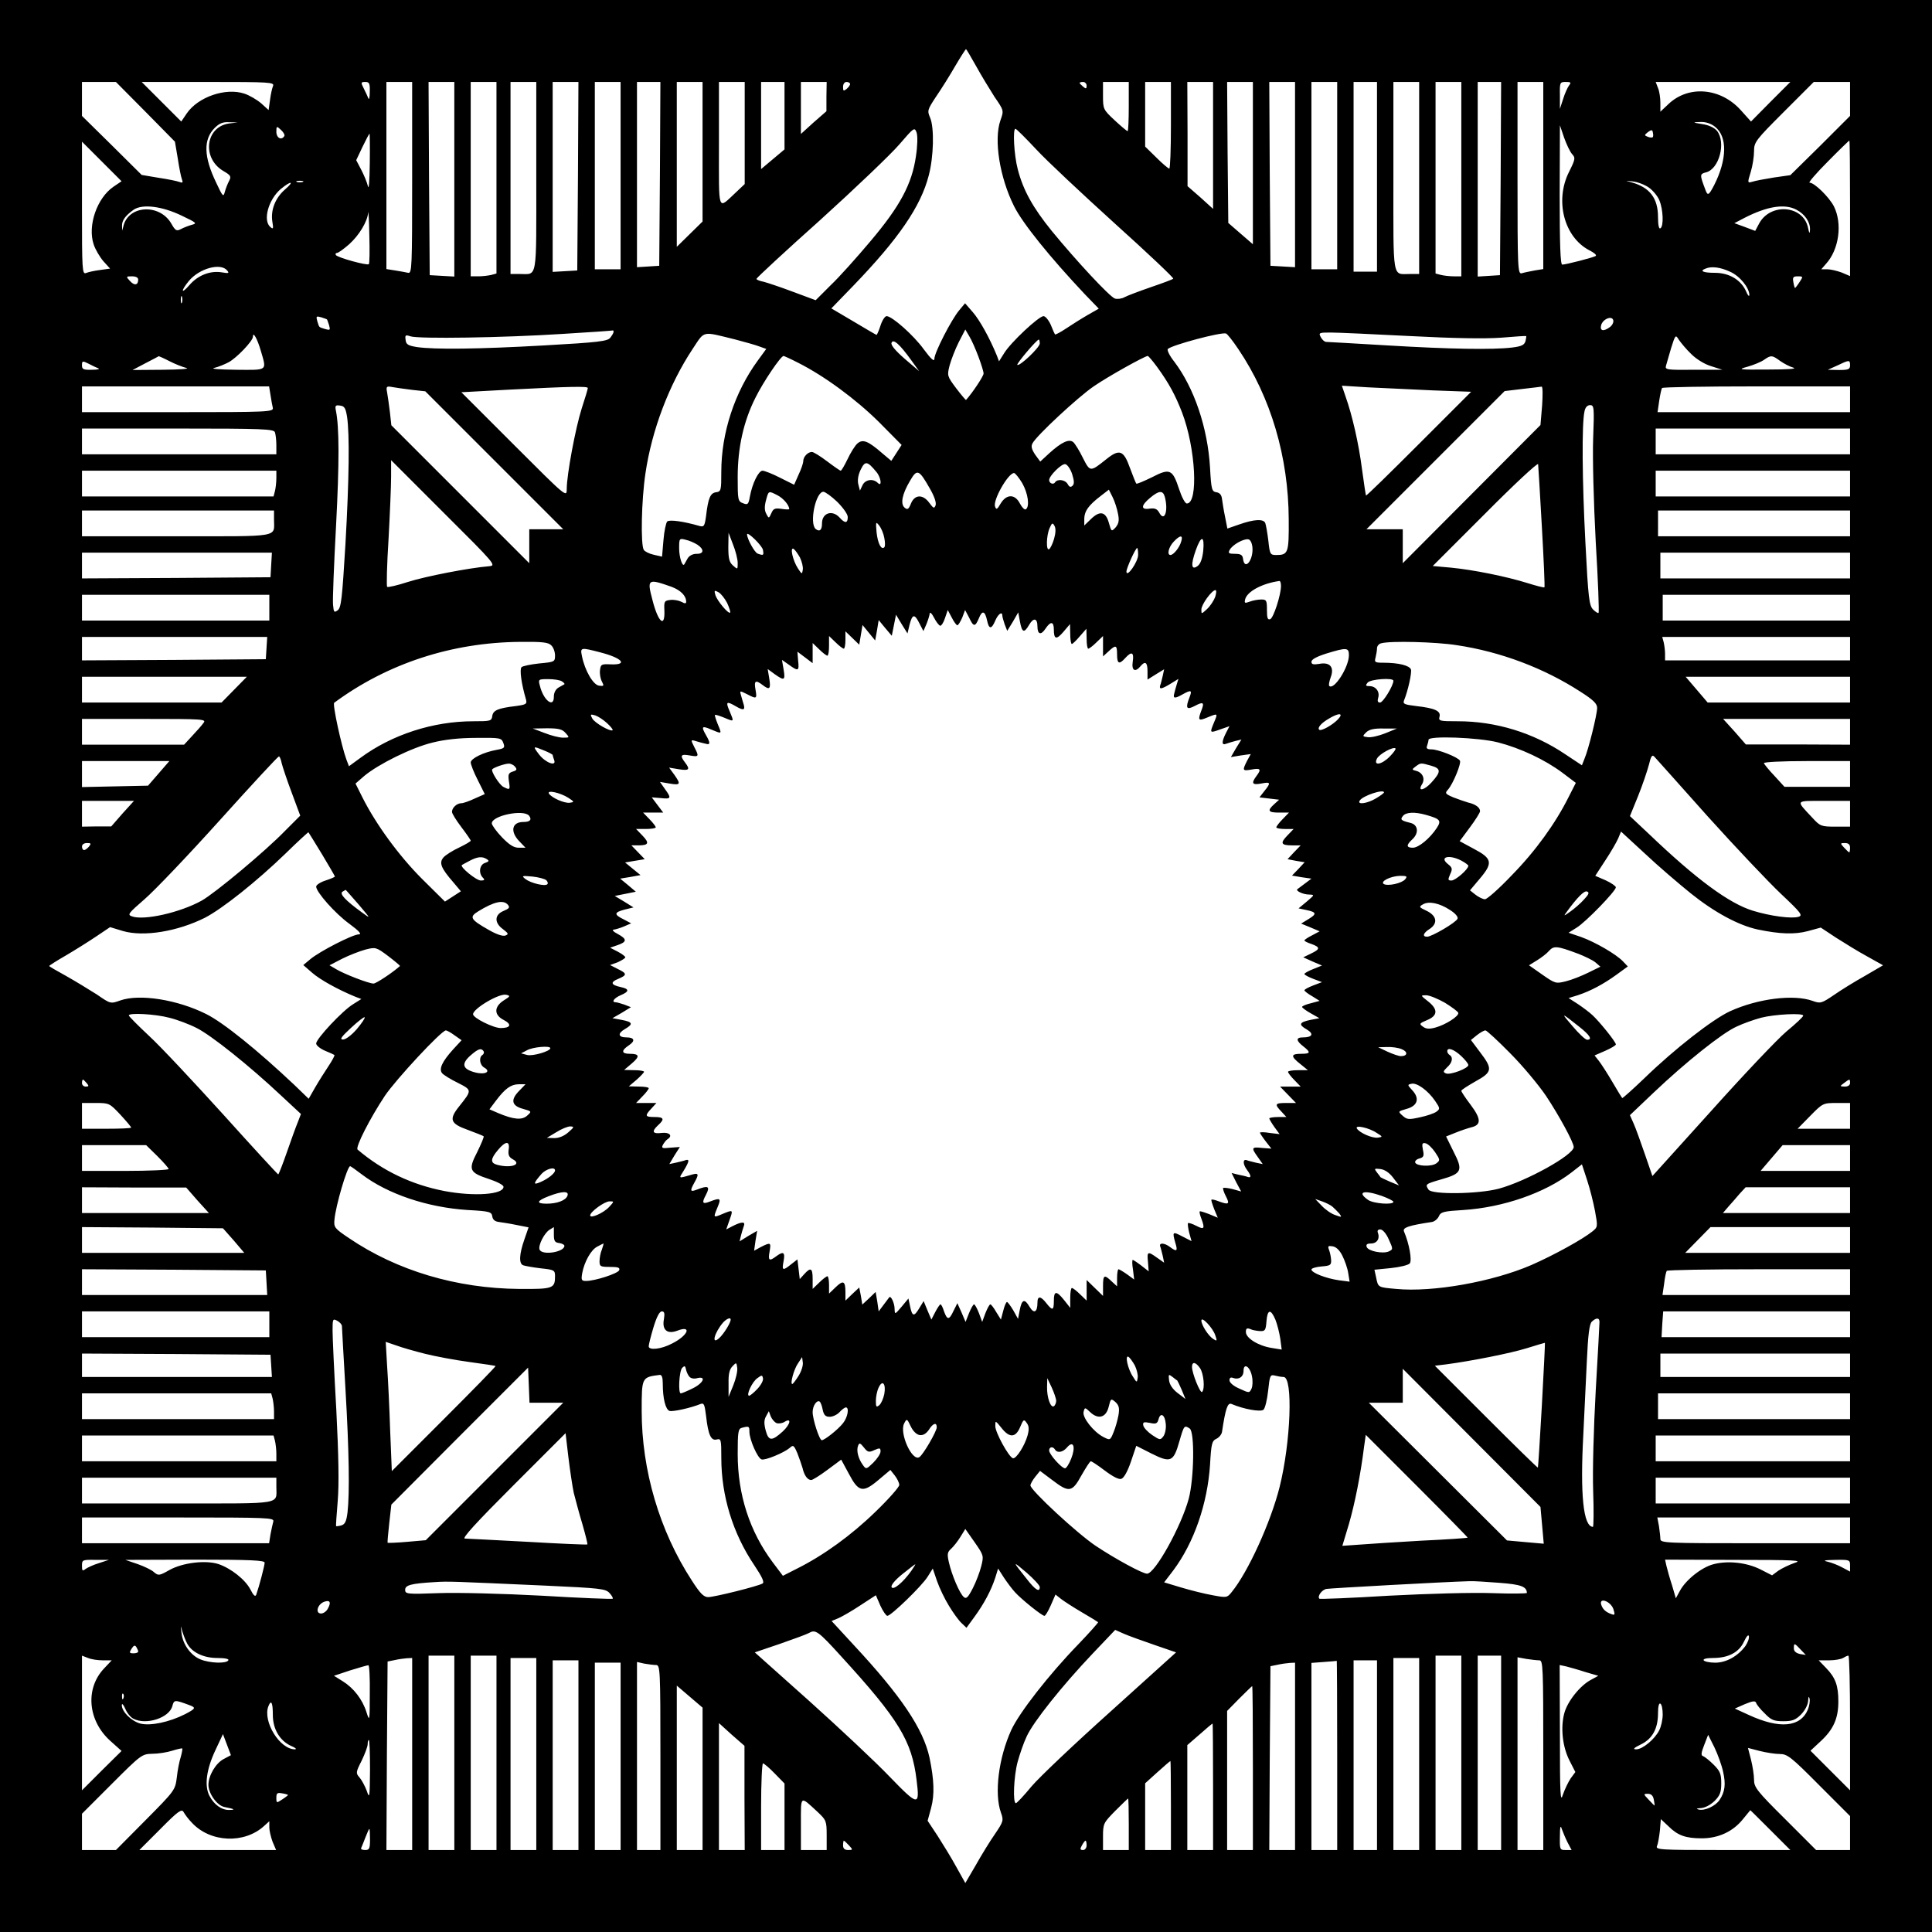
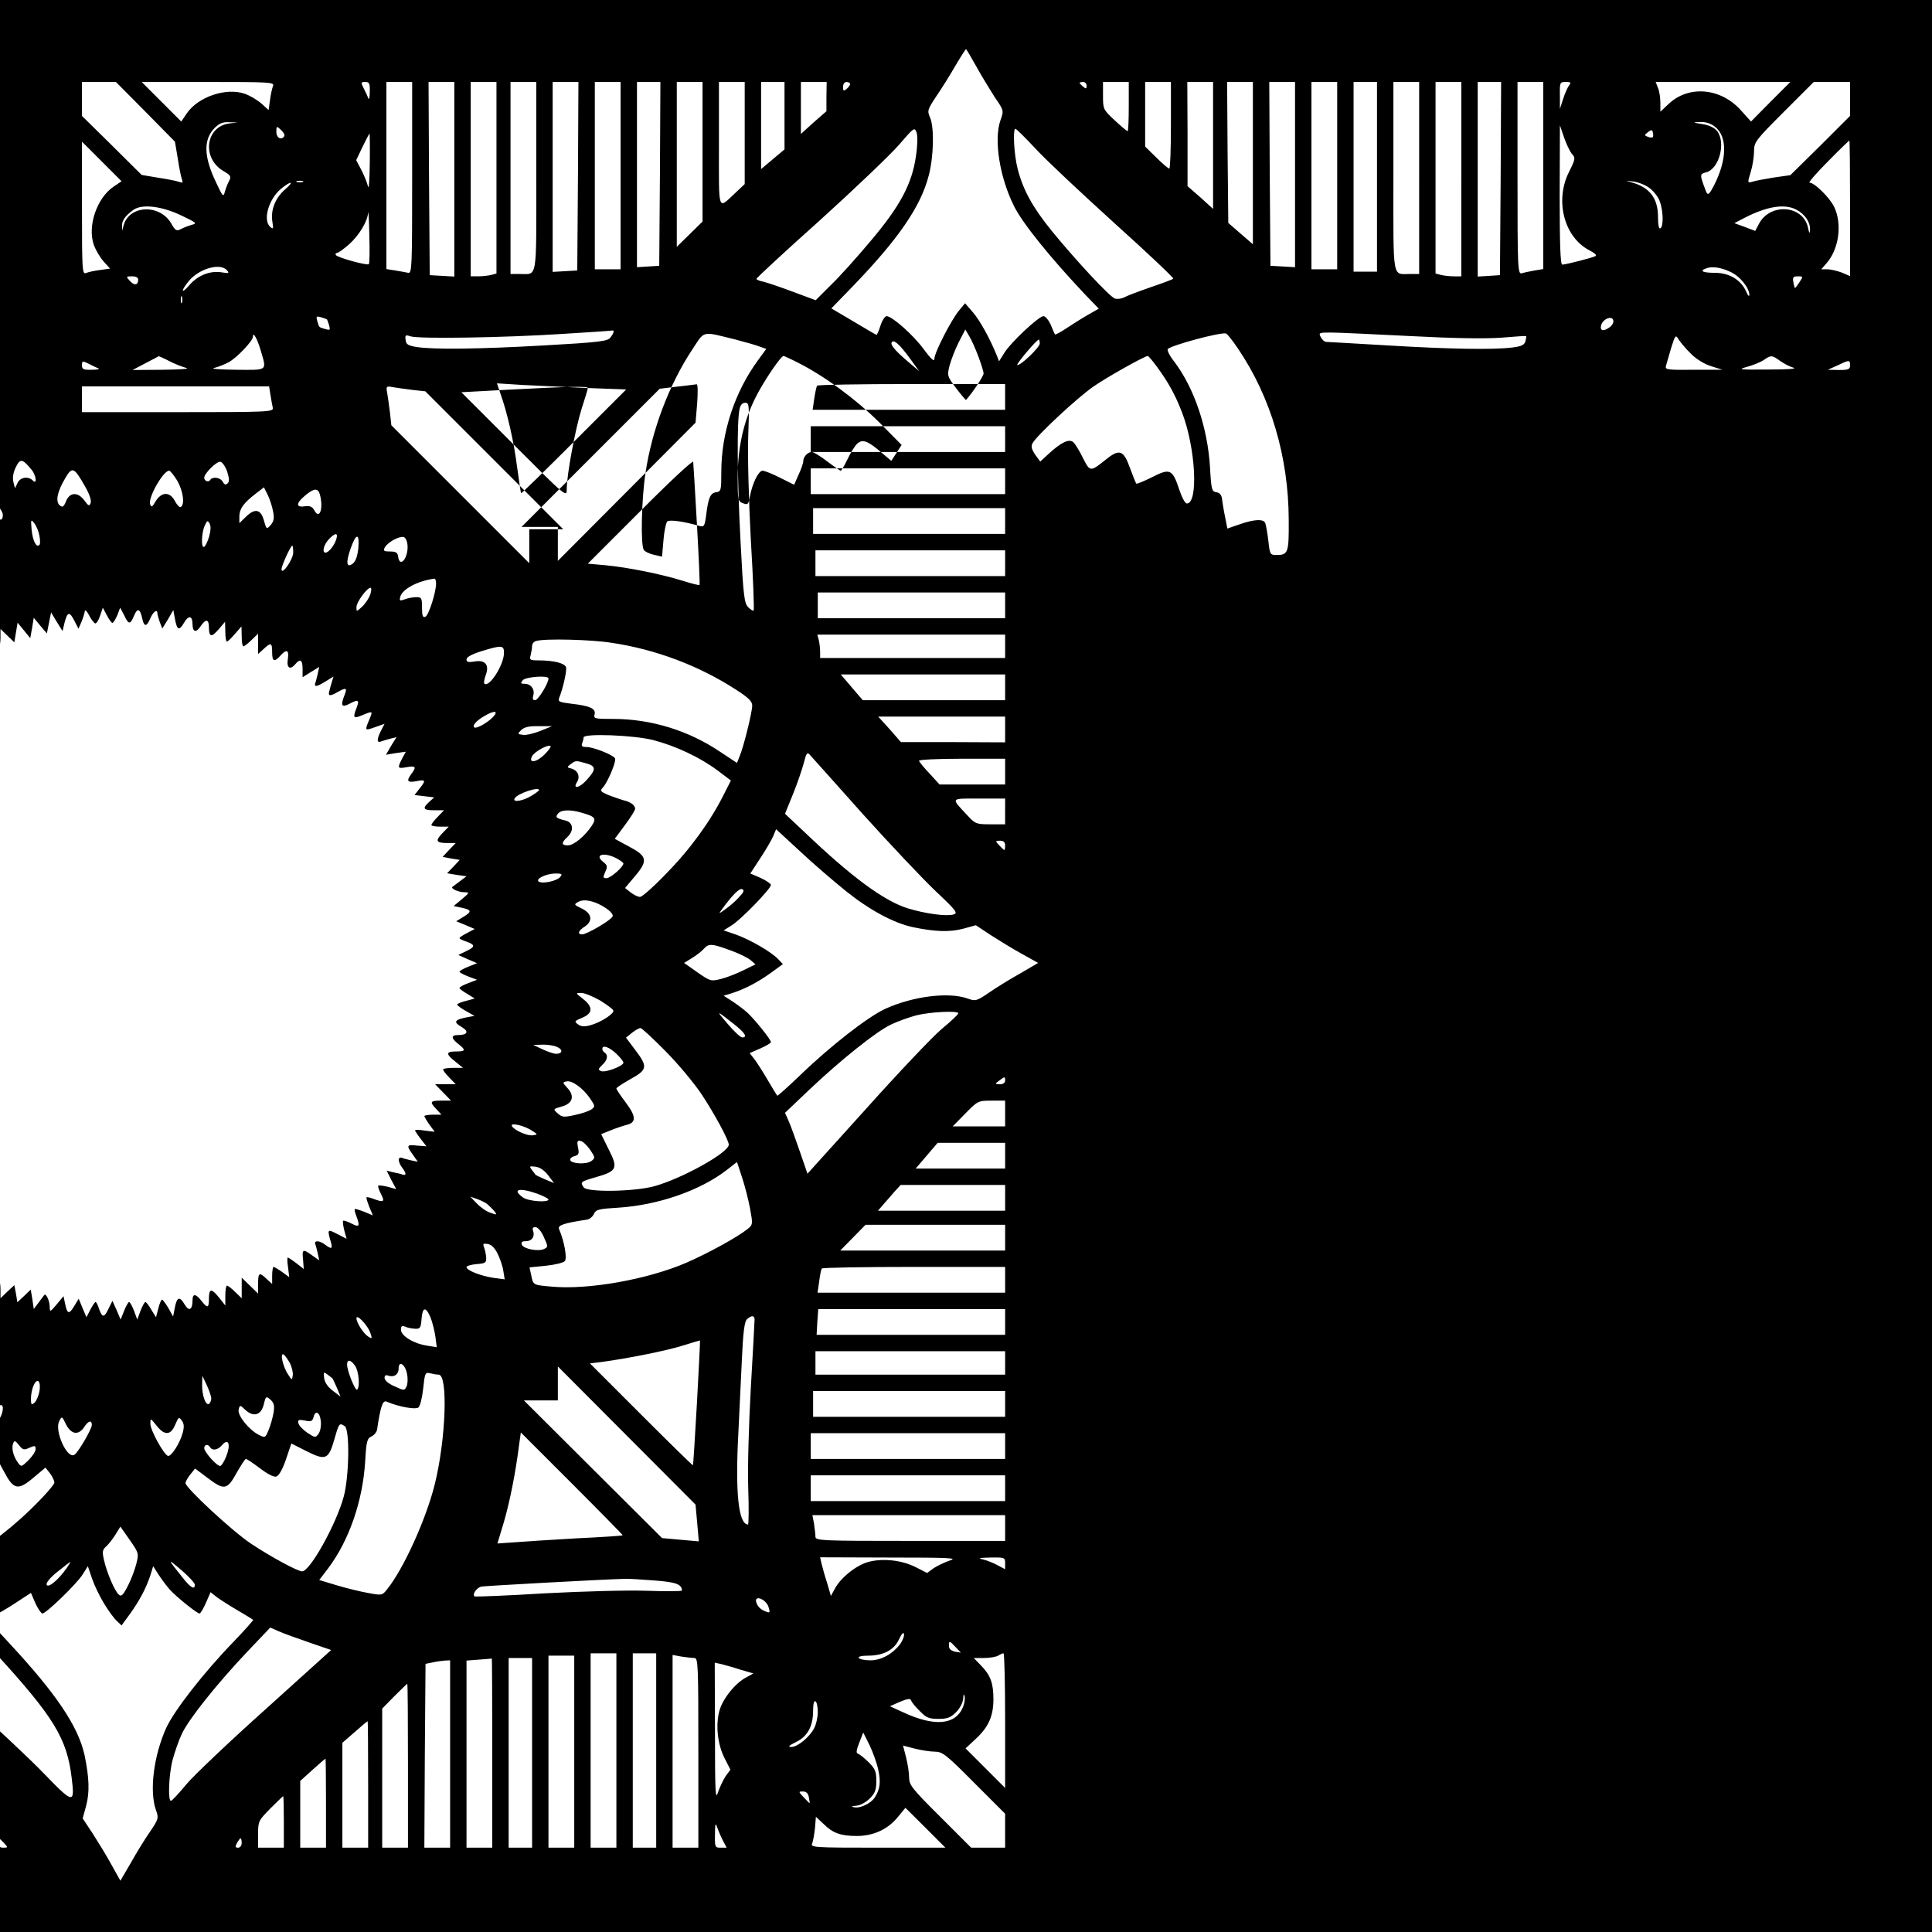
<svg xmlns="http://www.w3.org/2000/svg" version="1.0" width="100mm" height="100mm" viewBox="0 0 825 825" preserveAspectRatio="xMidYMid meet">
  <g transform="translate(0,825) scale(0.1,-0.1)" fill="#000000" stroke="none">
-     <path d="M0 4125 l0 -4125 4125 0 4125 0 0 4125 0 4125 -4125 0 -4125 0 0 -4125z m4168 3843 c22 -40 58 -99 79 -132 40 -58 40 -58 25 -100 -29 -83 -3 -244 58 -366 36 -73 154 -219 303 -377 l59 -61 -49 -28 c-26 -15 -67 -41 -91 -57 -24 -16 -45 -27 -47 -25 -1 1 -10 20 -18 41 -9 20 -23 37 -31 37 -20 0 -140 -112 -168 -158 l-22 -35 -9 24 c-31 76 -74 153 -103 186 l-33 38 -25 -30 c-33 -39 -106 -181 -106 -207 0 -14 -14 -2 -45 40 -44 61 -136 142 -159 142 -7 0 -19 -18 -26 -40 -7 -22 -15 -40 -17 -40 -2 0 -46 26 -98 57 l-95 56 93 96 c193 200 289 339 323 472 21 79 24 203 6 246 -13 30 -12 34 25 90 22 32 59 91 82 131 23 39 44 72 46 72 2 0 21 -33 43 -72z m-3547 -195 l126 -128 12 -71 c6 -40 14 -80 18 -90 5 -14 3 -16 -11 -11 -10 4 -50 12 -90 18 l-71 12 -127 126 -128 126 0 72 0 73 73 0 72 0 126 -127z m545 110 c-4 -9 -10 -36 -13 -60 l-6 -43 -32 29 c-19 16 -50 34 -71 41 -80 27 -199 -14 -247 -85 l-23 -34 -84 84 -85 85 284 0 c263 0 283 -1 277 -17z m413 -25 c0 -24 -3 -36 -6 -28 -3 8 -12 27 -20 43 -13 25 -12 27 7 27 17 0 20 -6 19 -42z m181 -367 c0 -384 -1 -409 -17 -406 -10 2 -35 7 -55 10 l-38 6 0 399 0 400 55 0 55 0 0 -409z m180 -7 l0 -415 -52 3 -53 3 -3 413 -2 412 55 0 55 0 0 -416z m180 7 l0 -409 -22 -6 c-13 -3 -38 -6 -55 -6 l-33 0 0 415 0 415 55 0 55 0 0 -409z m170 5 c0 -450 6 -416 -71 -416 l-39 0 0 410 0 410 55 0 55 0 0 -404z m178 2 l-3 -403 -52 -3 -53 -3 0 405 0 406 55 0 55 0 -2 -402z m182 2 l0 -400 -55 0 -55 0 0 400 0 400 55 0 55 0 0 -400z m168 8 l-3 -393 -47 -3 -48 -3 0 395 0 396 50 0 50 0 -2 -392z m182 94 l0 -298 -55 -54 -55 -54 0 352 0 352 55 0 55 0 0 -298z m180 80 l0 -218 -37 -35 c-80 -74 -73 -94 -73 205 l0 266 55 0 55 0 0 -218z m170 74 l0 -144 -50 -42 -50 -42 0 186 0 186 50 0 50 0 0 -144z m179 82 l0 -63 -55 -48 -54 -49 0 111 0 111 55 0 55 0 -1 -62z m101 53 c0 -5 -7 -14 -15 -21 -13 -10 -15 -9 -15 9 0 12 6 21 15 21 8 0 15 -4 15 -9z m1010 -7 c0 -14 -3 -14 -15 -4 -8 7 -15 14 -15 16 0 2 7 4 15 4 8 0 15 -7 15 -16z m180 -89 c0 -58 -2 -105 -5 -105 -3 0 -28 21 -55 46 -49 46 -50 48 -50 105 l0 59 55 0 55 0 0 -105z m180 -80 c0 -102 -3 -185 -7 -185 -4 0 -29 21 -55 47 l-48 47 0 138 0 138 55 0 55 0 0 -185z m180 -86 l0 -271 -54 49 -55 48 0 223 -1 222 55 0 55 0 0 -271z m170 -75 l0 -347 -52 45 -53 46 -3 301 -2 301 55 0 55 0 0 -346z m180 -50 l0 -395 -52 3 -53 3 -3 393 -2 392 55 0 55 0 0 -396z m180 -4 l0 -400 -55 0 -55 0 0 400 0 400 55 0 55 0 0 -400z m170 -5 l0 -405 -50 0 -50 0 0 405 0 405 50 0 50 0 0 -405z m180 -5 l0 -410 -39 0 c-77 0 -71 -34 -71 416 l0 404 55 0 55 0 0 -410z m180 -5 l0 -415 -32 0 c-18 0 -43 3 -55 6 l-23 6 0 409 0 409 55 0 55 0 0 -415z m168 3 l-3 -413 -47 -3 -48 -3 0 415 0 416 50 0 50 0 -2 -412z m182 12 l0 -399 -37 -6 c-21 -4 -46 -9 -55 -12 -17 -4 -18 20 -18 406 l0 411 55 0 55 0 0 -400z m110 385 c-6 -8 -18 -34 -25 -57 l-14 -43 0 58 c-1 55 0 57 25 57 22 0 24 -2 14 -15z m861 -69 l-84 -85 -44 49 c-86 95 -222 107 -308 26 l-35 -33 0 38 c0 21 -4 49 -10 63 l-10 26 288 0 287 0 -84 -84z m339 11 l0 -72 -127 -127 -128 -126 -70 -10 c-38 -6 -80 -14 -92 -18 -21 -6 -22 -6 -7 42 8 26 14 66 14 88 0 39 6 47 127 168 l128 128 77 0 78 0 0 -73z m-6920 -104 c-103 -13 -120 -149 -25 -204 31 -18 33 -23 23 -42 -6 -11 -14 -32 -18 -46 -6 -24 -9 -21 -37 39 -54 112 -55 185 -6 234 19 19 35 26 62 24 l36 -1 -35 -4z m6343 -14 c54 -42 52 -140 -3 -249 -24 -46 -28 -48 -39 -17 -23 61 -23 64 4 71 56 14 86 127 47 177 -12 14 -35 25 -63 29 -43 7 -43 8 -8 9 23 1 46 -7 62 -20z m-6109 -40 c-12 -20 -34 -8 -34 18 0 25 1 26 20 8 11 -10 17 -22 14 -26z m2697 -87 c-17 -118 -68 -213 -194 -362 -58 -69 -134 -154 -170 -188 l-64 -64 -97 36 c-53 20 -110 39 -126 43 -17 3 -30 9 -30 12 0 4 123 118 273 252 149 135 301 280 337 322 63 73 65 75 74 51 5 -15 4 -57 -3 -102z m2802 10 c15 -16 14 -22 -13 -76 -62 -123 -21 -279 87 -335 20 -10 32 -20 27 -24 -11 -7 -128 -37 -143 -37 -8 0 -11 87 -11 298 l1 297 18 -53 c10 -28 25 -60 34 -70z m-2289 21 c44 -48 196 -190 336 -317 140 -126 253 -233 250 -236 -2 -3 -45 -19 -95 -36 -49 -17 -100 -36 -113 -43 -12 -7 -31 -9 -41 -6 -22 7 -165 161 -270 289 -81 100 -122 174 -145 263 -16 60 -22 173 -10 173 4 0 43 -39 88 -87z m2633 51 c-2 -2 -12 -2 -21 2 -15 6 -15 7 1 20 15 11 19 10 21 -2 2 -9 2 -18 -1 -20z m-5478 -111 c-1 -77 -4 -116 -8 -98 -4 17 -17 48 -29 71 l-21 40 27 57 c15 31 28 56 30 56 1 1 2 -56 1 -126z m6321 -192 l0 -290 -35 15 c-19 7 -47 14 -61 14 l-27 0 20 23 c56 61 71 172 34 246 -21 40 -83 101 -104 101 -6 0 29 41 78 90 49 50 91 90 92 90 2 0 3 -130 3 -289z m-7415 92 c-71 -48 -112 -167 -85 -247 7 -21 25 -52 41 -71 l29 -32 -43 -6 c-24 -3 -51 -9 -60 -13 -16 -6 -17 14 -17 277 l0 284 85 -85 84 -84 -34 -23z m808 20 c-7 -2 -19 -2 -25 0 -7 3 -2 5 12 5 14 0 19 -2 13 -5z m5748 -24 c17 -12 38 -37 45 -55 16 -39 19 -110 4 -119 -6 -4 -10 14 -10 47 0 82 -35 128 -115 150 -27 7 -26 7 8 3 20 -2 51 -14 68 -26z m-5825 -9 c-41 -36 -61 -88 -53 -137 5 -29 4 -33 -8 -23 -34 28 -9 118 44 163 45 37 60 34 17 -3z m-440 -111 c63 -30 67 -33 43 -39 -14 -4 -35 -12 -46 -18 -19 -10 -24 -8 -42 24 -50 85 -182 78 -204 -11 l-5 -20 -1 20 c-1 23 14 44 49 69 37 26 121 16 206 -25z m6894 26 c37 -19 60 -53 59 -85 -1 -20 -3 -19 -9 10 -22 94 -160 104 -208 16 l-17 -32 -45 17 -44 16 44 23 c96 49 170 61 220 35z m-6095 -233 c-7 -7 -134 28 -141 39 -3 5 0 9 5 9 6 0 29 17 52 37 43 39 78 97 81 135 1 13 4 -30 5 -96 2 -65 1 -121 -2 -124z m-605 -27 c10 -12 6 -13 -23 -8 -49 8 -101 -12 -137 -53 -37 -43 -40 -28 -3 17 45 53 135 78 163 44z m6417 -5 c42 -18 83 -69 83 -100 -1 -8 -7 -1 -14 16 -22 49 -72 79 -133 79 -51 0 -67 8 -40 18 25 11 63 6 104 -13z m-6797 -34 c0 -24 -16 -27 -35 -6 -18 19 -17 20 8 20 17 0 27 -5 27 -14z m7094 -11 c-9 -14 -18 -25 -19 -25 -1 0 -5 11 -7 25 -4 21 -1 25 19 25 23 0 23 -1 7 -25z m-6907 -87 c-3 -7 -5 -2 -5 12 0 14 2 19 5 13 2 -7 2 -19 0 -25z m619 -72 c1 0 5 -12 9 -24 6 -22 5 -23 -17 -17 -28 9 -24 5 -33 33 -6 22 -5 23 17 17 12 -4 24 -8 24 -9z m5478 -33 c-27 -20 -43 -16 -37 8 7 27 47 43 52 21 2 -9 -5 -22 -15 -29z m-4254 -20 c0 -5 -7 -16 -14 -25 -11 -15 -49 -20 -282 -33 -283 -16 -469 -18 -544 -7 -37 6 -46 11 -48 30 -3 21 -1 23 20 16 34 -12 401 -6 648 10 118 7 216 14 218 15 1 0 2 -2 2 -6z m1558 -106 c12 -32 22 -64 22 -72 0 -11 -47 -82 -75 -113 -1 -1 -20 21 -42 50 -39 52 -39 54 -28 98 7 25 24 69 39 99 l28 54 17 -29 c10 -16 27 -55 39 -87z m-1037 73 c42 -11 88 -24 103 -30 l28 -10 -35 -48 c-100 -136 -157 -310 -157 -477 0 -79 -1 -84 -22 -87 -25 -3 -34 -25 -43 -101 -6 -44 -9 -48 -28 -43 -69 20 -129 28 -138 19 -5 -5 -13 -41 -16 -80 l-6 -70 -35 8 c-19 4 -39 14 -43 21 -14 22 -10 213 7 326 27 185 101 380 201 531 54 81 37 77 184 41z m2147 -41 c139 -206 214 -461 215 -727 1 -144 -2 -152 -54 -152 -25 0 -27 4 -33 61 -4 33 -10 67 -13 75 -7 19 -47 17 -110 -5 l-52 -18 -10 51 c-6 28 -11 62 -13 76 -2 17 -10 26 -24 28 -19 3 -22 11 -27 105 -10 171 -68 341 -153 453 -20 25 -32 50 -27 54 19 17 224 72 248 66 5 -1 29 -31 53 -67z m732 56 c191 -10 320 -12 390 -7 58 5 106 8 107 7 1 0 0 -10 -3 -22 -5 -16 -16 -22 -57 -27 -83 -10 -264 -7 -532 9 -137 8 -255 15 -262 15 -7 0 -17 9 -23 20 -10 19 -8 20 43 20 29 0 181 -7 337 -15z m-4906 -64 c25 -86 31 -81 -106 -80 -75 1 -111 4 -93 8 17 4 44 15 61 24 34 18 104 91 104 109 0 25 19 -9 34 -61z m6108 -13 c22 -22 58 -44 86 -52 l47 -15 -123 0 c-113 -1 -123 0 -118 17 2 9 13 43 22 76 18 57 19 58 33 35 9 -13 32 -41 53 -61z m-3331 -26 l34 -47 -62 53 c-40 35 -60 59 -56 68 7 19 35 -6 84 -74z m549 71 c-1 -18 -87 -99 -96 -91 -4 5 83 108 92 108 2 0 4 -8 4 -17z m-3717 -75 c23 -12 56 -25 72 -29 18 -4 -22 -7 -99 -8 l-130 -1 55 29 c30 15 55 29 57 30 1 0 22 -9 45 -21z m2685 -7 c113 -57 247 -156 345 -253 l97 -98 -22 -34 -22 -34 -38 32 c-62 54 -84 62 -107 42 -10 -9 -29 -39 -42 -67 -13 -27 -26 -49 -29 -49 -3 0 -29 18 -58 40 -29 22 -58 40 -65 40 -18 0 -37 -21 -37 -39 0 -9 -9 -35 -20 -58 l-19 -43 -60 30 c-33 17 -67 30 -75 30 -17 0 -44 -55 -54 -111 -6 -33 -9 -36 -29 -28 -22 8 -23 14 -23 111 0 126 25 239 76 340 33 67 108 178 120 178 2 0 31 -13 62 -29z m1533 -18 c51 -70 78 -121 106 -193 59 -153 71 -390 21 -390 -8 0 -22 28 -33 61 -28 85 -39 91 -116 51 -35 -17 -65 -30 -67 -27 -2 2 -14 32 -27 67 -27 76 -45 82 -101 37 -69 -55 -69 -55 -100 6 -15 31 -34 61 -41 67 -18 15 -50 0 -102 -47 l-39 -36 -22 30 c-15 23 -18 35 -11 48 17 33 195 198 261 243 59 41 217 129 231 130 3 0 21 -21 40 -47z m2660 26 c17 -12 42 -25 57 -29 17 -5 -22 -8 -108 -8 -126 -1 -132 0 -88 12 25 7 57 20 70 29 30 21 35 21 69 -4z m-7181 -32 c8 -3 -4 -6 -27 -6 -37 -1 -43 2 -43 19 0 19 2 20 28 7 15 -8 34 -17 42 -20z m7480 13 c0 -17 -7 -20 -47 -20 l-48 1 40 18 c52 25 55 25 55 1z m-6745 -127 c3 -21 8 -46 10 -55 3 -17 -22 -18 -406 -18 l-409 0 0 55 0 55 400 0 399 0 6 -37z m606 22 l55 -6 294 -294 295 -295 -73 0 -72 0 0 -72 0 -73 -295 295 -294 294 -6 55 c-4 31 -9 69 -12 85 -5 26 -3 28 23 23 16 -3 54 -8 85 -12z m749 8 c0 -5 -12 -44 -26 -87 -27 -85 -64 -284 -64 -344 0 -37 -1 -36 -225 188 l-225 225 202 11 c269 14 338 15 338 7z m3608 -10 l164 -6 -223 -223 c-123 -123 -224 -222 -226 -220 -1 1 -9 52 -17 112 -14 110 -42 232 -71 313 l-15 44 112 -7 c62 -3 186 -9 276 -13z m467 -65 l-7 -83 -294 -295 -294 -295 0 73 0 72 -77 0 -78 0 295 295 295 295 75 9 c41 5 79 9 83 10 5 0 5 -36 2 -81z m1315 27 l0 -55 -411 0 -411 0 7 48 c4 26 9 50 12 55 2 4 184 7 404 7 l399 0 0 -55z m-6418 -75 c11 -76 9 -262 -7 -544 -14 -231 -18 -271 -33 -282 -15 -11 -17 -9 -20 24 -2 20 4 172 13 338 14 268 14 420 -1 492 -4 20 -1 23 18 20 19 -2 24 -11 30 -48z m5321 -92 c-3 -82 2 -272 11 -442 10 -164 15 -300 12 -303 -2 -3 -13 4 -23 14 -17 17 -21 48 -33 284 -14 266 -16 510 -4 562 3 17 12 27 24 27 17 0 18 -10 13 -142z m-5629 26 c3 -9 6 -33 6 -55 l0 -39 -415 0 -415 0 0 55 0 55 409 0 c364 0 410 -2 415 -16z m6726 -39 l0 -55 -415 0 -415 0 0 55 0 55 415 0 415 0 0 -55z m-5812 -533 c-85 -7 -271 -43 -346 -67 -46 -15 -86 -24 -89 -21 -3 3 -1 94 6 203 6 109 11 229 11 268 l0 70 225 -225 c222 -221 225 -225 193 -228z m1654 403 c20 -23 26 -67 6 -47 -20 20 -54 14 -65 -10 l-11 -23 -7 27 c-4 17 -1 39 10 62 19 39 28 38 67 -9z m2842 -235 c8 -140 13 -256 11 -258 -2 -2 -34 6 -72 18 -93 29 -234 57 -327 66 l-78 7 224 224 c122 123 224 218 226 211 1 -7 8 -128 16 -268z m-2006 226 c9 -29 10 -42 2 -50 -8 -8 -14 -6 -21 7 -11 19 -44 23 -54 7 -7 -11 -25 -4 -25 10 0 18 53 71 69 68 9 -2 22 -21 29 -42z m-3398 -18 c0 -18 -3 -43 -6 -55 l-6 -23 -409 0 -409 0 0 55 0 55 415 0 415 0 0 -32z m2791 -45 c19 -33 28 -60 24 -71 -6 -15 -9 -13 -27 11 -27 37 -62 36 -78 -3 -10 -25 -15 -28 -27 -18 -19 16 -11 58 23 115 30 52 38 49 85 -34z m3929 22 l0 -55 -415 0 -415 0 0 55 0 55 415 0 415 0 0 -55z m-3535 2 c25 -44 33 -101 15 -112 -5 -3 -16 8 -25 25 -21 41 -57 41 -82 0 -15 -26 -19 -28 -24 -13 -10 27 56 143 81 143 5 0 21 -20 35 -43z m409 -131 c6 -29 3 -42 -10 -58 -18 -19 -18 -19 -29 19 -13 48 -38 54 -76 17 l-29 -28 0 30 c1 32 18 56 70 96 l35 27 16 -32 c9 -18 19 -49 23 -71z m-1454 79 c25 -13 50 -42 50 -59 0 -2 -15 -2 -33 1 -28 4 -35 1 -43 -18 -11 -24 -11 -24 -22 -3 -8 15 -8 32 -1 58 11 41 10 41 49 21z m255 -28 c26 -26 45 -53 45 -65 0 -27 -12 -28 -35 -2 -31 34 -75 20 -75 -25 0 -29 -10 -37 -27 -24 -28 24 0 159 33 159 7 0 34 -19 59 -43z m1399 21 c16 -61 -2 -109 -24 -67 -9 16 -19 20 -41 17 -38 -6 -38 13 2 46 38 32 55 33 63 4z m-3804 -97 c0 -77 34 -71 -416 -71 l-404 0 0 55 0 55 410 0 410 0 0 -39z m6730 -16 l0 -55 -410 0 -410 0 0 55 0 55 410 0 410 0 0 -55z m-4124 -62 c4 -19 4 -37 0 -40 -13 -13 -28 17 -33 64 -4 45 -3 47 11 29 9 -11 19 -35 22 -53z m725 -4 c-6 -21 -16 -41 -21 -44 -14 -9 -12 59 2 90 10 23 13 24 21 9 6 -11 5 -30 -2 -55z m-1351 -103 c0 -28 0 -29 -20 -11 -16 14 -20 30 -20 79 l1 61 19 -50 c11 -27 20 -63 20 -79z m108 55 c4 -23 2 -24 -23 -15 -13 5 -45 63 -45 82 0 15 66 -49 68 -67z m1786 37 c-7 -26 -33 -58 -46 -58 -16 0 -8 34 14 57 27 29 41 29 32 1z m-2066 -14 c30 -20 28 -40 -4 -39 -16 0 -31 -8 -38 -20 -6 -11 -12 -22 -14 -25 -8 -12 -22 30 -22 69 0 42 1 43 28 36 15 -3 37 -13 50 -21z m2160 -26 c-4 -35 -12 -56 -24 -65 -27 -20 -30 5 -8 67 23 65 38 64 32 -2z m210 15 c5 -54 -33 -102 -40 -50 -2 17 -9 22 -35 22 -26 0 -30 3 -22 17 12 22 59 48 79 45 9 -1 16 -15 18 -34z m-1932 -44 c8 -17 14 -40 12 -52 -3 -20 -4 -20 -21 6 -22 34 -35 93 -18 83 6 -4 18 -21 27 -37z m1444 12 c0 -30 -49 -100 -50 -72 0 15 39 101 46 101 2 0 4 -13 4 -29z m-3702 -43 l-3 -53 -402 -3 -403 -2 0 55 0 55 406 0 405 0 -3 -52z m6742 -3 l0 -55 -405 0 -405 0 0 55 0 55 405 0 405 0 0 -55z m-5032 -91 c39 -15 62 -38 62 -64 0 -8 -6 -8 -20 0 -12 6 -33 10 -48 8 -25 -3 -27 -6 -25 -45 3 -77 -27 -50 -51 45 -24 90 -20 92 82 56z m2602 4 c0 -38 -32 -137 -46 -142 -11 -4 -14 5 -14 39 0 41 -2 45 -24 45 -14 0 -36 -4 -49 -9 -22 -8 -24 -7 -20 10 9 34 74 68 146 78 4 1 7 -9 7 -21z m-2365 -73 c9 -20 15 -38 13 -41 -8 -7 -55 50 -63 74 -6 21 -5 23 13 13 11 -6 27 -27 37 -46z m2084 26 c-6 -16 -21 -39 -35 -52 -24 -22 -24 -22 -24 -2 0 22 45 83 60 83 5 0 4 -13 -1 -29z m-4039 -46 l0 -55 -400 0 -400 0 0 55 0 55 400 0 400 0 0 -55z m6750 0 l0 -55 -400 0 -400 0 0 55 0 55 400 0 400 0 0 -55z m-3886 -77 c5 -2 15 13 21 32 l12 35 17 -32 c9 -18 20 -33 24 -33 4 0 13 15 21 33 l12 32 17 -32 c19 -41 26 -41 42 -3 14 35 26 32 35 -10 8 -38 19 -38 35 0 12 28 30 41 30 21 0 -5 5 -22 10 -37 l11 -28 24 39 23 40 7 -38 c9 -49 18 -52 39 -16 19 33 36 30 36 -6 0 -34 15 -39 34 -10 22 33 36 32 36 -3 0 -43 11 -45 41 -10 l28 33 1 -42 c0 -24 3 -43 7 -43 3 0 19 15 34 33 l28 32 1 -42 c0 -24 3 -43 7 -43 4 0 20 12 35 27 l28 27 0 -44 0 -43 23 21 c32 30 37 28 37 -13 0 -40 9 -44 35 -15 27 30 38 25 32 -15 -6 -38 10 -48 33 -20 20 24 30 17 30 -21 l0 -36 35 22 36 22 -6 -28 c-4 -16 -8 -35 -11 -41 -5 -18 6 -16 44 7 l34 21 -7 -23 c-4 -13 -9 -31 -11 -40 -6 -21 3 -22 36 -3 36 20 41 18 30 -11 -19 -48 -14 -57 21 -39 37 20 43 16 29 -19 -16 -42 -13 -46 25 -30 46 19 46 19 29 -21 -19 -46 -19 -46 26 -30 l40 14 -15 -29 c-19 -38 -19 -54 1 -46 9 3 27 9 40 12 l25 6 -23 -37 -22 -38 42 7 43 6 -16 -29 c-21 -42 -20 -44 20 -37 38 7 42 1 20 -28 -23 -31 -18 -39 20 -32 41 8 43 4 14 -32 l-21 -27 42 -5 42 -5 -21 -19 c-31 -28 -26 -36 21 -36 l42 0 -27 -28 c-15 -15 -27 -31 -27 -35 0 -4 17 -7 37 -7 l37 0 -27 -28 c-32 -33 -27 -42 22 -42 l35 0 -28 -29 -28 -30 36 -7 37 -6 -27 -29 -27 -28 41 -7 42 -6 -28 -21 c-15 -11 -29 -22 -32 -24 -9 -7 25 -23 50 -23 24 -1 24 -1 -10 -30 l-35 -29 33 -7 c44 -9 46 -17 9 -39 l-31 -19 39 -16 40 -17 -32 -17 c-18 -9 -33 -19 -33 -22 0 -3 14 -10 30 -15 38 -14 38 -22 -2 -41 l-33 -16 40 -18 40 -17 -37 -15 c-21 -8 -38 -18 -38 -21 0 -4 17 -13 38 -21 l37 -14 -37 -14 c-21 -8 -38 -17 -38 -21 0 -3 15 -15 33 -25 l32 -20 -37 -10 c-21 -5 -38 -12 -38 -16 0 -3 17 -16 37 -27 l37 -21 -37 -7 c-49 -10 -54 -20 -17 -41 32 -19 24 -34 -17 -34 -30 0 -29 -14 2 -38 33 -26 32 -32 -10 -32 -44 0 -44 -11 -2 -44 l32 -26 -42 0 c-24 0 -43 -3 -43 -7 0 -4 12 -20 27 -35 l27 -28 -44 0 -44 0 34 -35 34 -35 -42 0 c-48 0 -51 -5 -20 -37 l21 -23 -36 0 c-20 0 -37 -3 -37 -6 0 -3 10 -20 22 -37 l22 -30 -42 5 c-23 4 -42 4 -42 1 0 -2 11 -19 24 -36 l25 -32 -40 3 c-45 5 -47 1 -18 -39 l21 -30 -29 6 c-15 4 -34 8 -40 11 -17 5 -16 -18 2 -42 18 -24 19 -35 3 -30 -7 3 -26 7 -41 10 l-28 7 20 -40 21 -39 -36 10 c-20 5 -38 7 -41 5 -2 -3 3 -19 12 -36 17 -33 12 -37 -31 -21 -15 6 -28 9 -31 7 -2 -2 4 -20 12 -41 l15 -36 -36 15 c-21 8 -39 14 -41 12 -2 -3 1 -16 7 -31 16 -43 12 -48 -21 -31 -17 9 -33 14 -36 12 -2 -3 0 -21 5 -41 l10 -36 -39 20 c-42 22 -44 21 -30 -28 11 -35 6 -39 -23 -17 -24 18 -47 19 -42 3 3 -7 7 -26 11 -41 l6 -29 -30 21 c-40 29 -44 27 -39 -18 l3 -40 -32 25 c-17 13 -34 24 -36 24 -3 0 -3 -19 1 -42 l5 -42 -30 22 c-17 12 -34 22 -37 22 -3 0 -6 -17 -6 -37 l0 -36 -23 21 c-32 31 -37 28 -37 -20 l0 -42 -35 34 -35 34 0 -44 0 -44 -28 27 c-15 15 -31 27 -35 27 -4 0 -7 -19 -7 -42 l0 -43 -26 33 c-33 41 -44 41 -44 -3 0 -42 -6 -43 -32 -10 -24 31 -38 32 -38 3 0 -42 -15 -50 -34 -18 -21 36 -33 32 -42 -16 l-7 -36 -20 36 c-12 20 -24 36 -27 36 -4 0 -11 -17 -16 -37 l-10 -38 -20 32 c-10 18 -22 33 -25 33 -4 0 -13 -17 -21 -37 l-14 -38 -14 38 c-8 20 -17 37 -21 37 -3 0 -13 -17 -21 -37 l-15 -38 -17 40 -18 40 -16 -32 c-19 -41 -27 -41 -41 -3 -5 17 -12 30 -15 30 -3 0 -13 -15 -22 -32 l-17 -33 -17 40 -16 39 -19 -31 c-22 -37 -30 -35 -39 9 l-7 33 -29 -35 c-29 -34 -29 -34 -30 -10 0 25 -16 59 -23 50 -2 -3 -13 -17 -24 -32 l-21 -28 -6 42 -7 41 -28 -27 -29 -27 -6 37 -7 36 -30 -28 -29 -28 0 35 c0 49 -9 54 -42 22 l-28 -27 0 37 c0 20 -3 37 -7 37 -4 0 -20 -12 -35 -27 l-28 -27 0 42 c0 47 -8 52 -36 21 l-19 -21 -5 42 -5 42 -27 -21 c-36 -29 -40 -27 -32 14 7 38 -1 43 -32 20 -29 -22 -35 -18 -28 20 7 40 5 41 -37 20 l-29 -16 6 43 7 42 -38 -22 -37 -23 6 25 c3 13 9 31 12 40 8 20 -8 20 -46 1 l-29 -15 14 40 c16 45 16 45 -30 26 -40 -17 -40 -17 -21 29 16 38 12 41 -30 25 -35 -14 -39 -8 -19 29 18 35 9 40 -39 21 -29 -11 -31 -6 -11 30 20 35 18 42 -7 35 -64 -18 -61 -20 -38 17 23 38 25 49 8 44 -7 -3 -26 -7 -42 -11 l-28 -6 22 37 23 36 -41 -3 c-35 -4 -39 -2 -31 13 5 9 14 20 19 23 24 15 9 31 -25 27 -39 -5 -44 6 -15 33 29 26 25 35 -15 35 -41 0 -43 5 -13 37 l21 23 -43 0 -44 0 27 28 c15 15 27 31 27 35 0 4 -19 7 -42 7 l-43 1 33 28 c17 15 32 31 32 34 0 4 -19 7 -42 7 l-43 1 33 28 c35 30 33 41 -10 41 -35 0 -36 14 -3 36 29 19 24 34 -10 34 -36 0 -39 17 -6 36 36 21 33 30 -16 39 l-38 7 40 23 39 24 -28 11 c-15 5 -32 10 -37 10 -20 0 -7 18 21 30 38 16 38 27 0 35 -42 9 -45 21 -10 35 38 16 38 23 -2 42 l-33 17 33 12 c17 8 32 17 32 21 0 4 -15 15 -32 24 l-33 17 32 11 c41 14 41 26 0 48 -18 9 -25 18 -17 18 8 1 29 7 45 14 l30 13 -32 17 c-43 21 -41 30 5 42 l37 9 -40 25 -40 24 45 9 45 9 -33 28 -34 28 43 7 44 8 -33 27 -33 27 42 7 42 7 -28 29 -29 30 30 0 c44 0 48 10 17 42 l-27 28 42 0 c23 0 42 3 42 7 0 4 -12 20 -27 35 l-27 28 43 0 43 0 -25 33 -24 32 38 -3 c45 -5 47 -1 18 39 l-21 30 41 -7 c47 -8 49 -3 20 38 l-22 30 42 -7 c44 -7 49 -1 26 29 -23 30 -18 37 20 30 40 -7 41 -5 19 37 -15 30 -15 31 8 24 13 -4 31 -9 41 -11 20 -6 21 3 2 36 -22 38 -18 42 21 25 48 -20 47 -21 29 22 -8 20 -14 38 -12 40 2 2 20 -4 40 -12 43 -18 42 -19 22 29 -17 39 -13 43 25 21 34 -20 42 -18 36 5 -3 11 -9 29 -12 41 -6 20 -5 20 25 5 42 -22 44 -21 37 19 -7 38 0 43 30 20 30 -23 36 -18 29 26 l-7 42 30 -22 c41 -29 46 -27 38 20 l-7 41 30 -21 c40 -29 44 -27 39 18 l-3 38 32 -24 33 -25 0 43 0 43 28 -27 c15 -15 31 -27 35 -27 4 0 7 19 7 42 l0 42 28 -27 c15 -15 31 -27 35 -27 4 0 7 17 7 37 l0 37 30 -29 29 -28 7 42 7 42 27 -33 27 -33 8 44 7 43 28 -34 28 -33 9 45 9 45 24 -40 25 -40 9 38 c12 45 21 47 42 5 l17 -33 13 30 c7 17 13 37 14 45 0 8 9 1 18 -17 9 -18 21 -33 26 -35z m-2876 -95 l-3 -48 -392 -3 -393 -2 0 50 0 50 396 0 395 0 -3 -47z m6762 -3 l0 -50 -395 0 -395 0 0 28 c0 15 -3 37 -6 50 l-6 22 401 0 401 0 0 -50z m-5546 14 c9 -8 16 -28 16 -43 0 -27 -2 -28 -67 -34 -37 -4 -71 -11 -76 -16 -9 -9 -1 -70 19 -138 5 -19 1 -22 -43 -28 -76 -9 -98 -18 -101 -43 -3 -21 -8 -22 -81 -22 -172 0 -348 -57 -483 -157 l-48 -35 -11 29 c-21 57 -60 236 -52 242 226 167 502 258 795 260 94 1 120 -2 132 -15z m3866 1 c188 -28 373 -98 529 -199 55 -35 71 -51 71 -69 0 -28 -37 -178 -54 -217 l-11 -28 -71 47 c-136 92 -297 141 -458 141 -79 0 -84 1 -79 20 6 24 -20 36 -100 45 -49 6 -57 9 -52 23 17 41 34 118 30 133 -6 17 -52 29 -119 29 -35 0 -38 2 -32 23 3 12 6 30 6 39 0 9 8 19 18 21 39 11 234 6 322 -8z m-3656 -31 c93 -24 119 -54 44 -51 -40 2 -43 0 -46 -25 -2 -15 2 -37 8 -48 10 -19 9 -21 -12 -18 -25 3 -61 65 -73 126 -8 38 -6 38 79 16z m3196 -12 c0 -51 -64 -151 -84 -131 -3 3 0 19 6 36 17 44 -3 67 -49 58 -25 -4 -33 -2 -33 9 0 10 22 22 63 35 88 27 97 26 97 -7z m-4760 -147 l-54 -55 -298 0 -298 0 0 55 0 55 352 0 352 0 -54 -55z m6900 0 l0 -55 -304 0 -304 0 -47 55 -47 55 351 0 351 0 0 -55z m-5500 35 c8 -5 12 -10 10 -12 -3 -2 -14 -8 -25 -14 -12 -7 -20 -22 -20 -38 1 -52 -45 -17 -60 47 -7 26 -6 27 36 27 24 0 51 -4 59 -10z m3550 3 c0 -21 -44 -93 -57 -93 -10 0 -12 6 -8 20 8 26 -10 50 -37 50 -17 0 -18 3 -8 15 12 15 110 22 110 8z m-3358 -181 c15 -14 26 -27 24 -30 -9 -8 -77 31 -87 50 -10 18 -8 19 13 13 12 -4 35 -19 50 -33z m3122 17 c-22 -24 -73 -53 -81 -45 -8 8 7 27 41 47 43 26 65 25 40 -2z m-4845 -16 c-7 -10 -29 -35 -48 -55 l-35 -38 -218 0 -218 0 0 55 0 55 266 0 c252 0 266 -1 253 -17z m7031 -38 l0 -55 -222 1 -223 0 -48 55 -49 54 271 0 271 0 0 -55z m-5485 -5 c18 -20 17 -20 -11 -20 -16 0 -51 9 -79 20 l-50 19 61 1 c49 0 65 -4 79 -20z m3501 -1 c-27 -11 -61 -19 -75 -17 -24 3 -24 4 -7 21 13 12 33 17 74 16 l57 0 -49 -20z m-3767 -41 c8 -21 5 -24 -28 -30 -56 -10 -111 -37 -111 -54 0 -8 13 -42 30 -75 l30 -60 -43 -19 c-23 -11 -49 -20 -57 -20 -19 0 -40 -19 -40 -37 0 -7 18 -36 40 -65 22 -29 40 -55 40 -58 0 -3 -22 -16 -49 -29 -28 -13 -58 -32 -67 -42 -20 -23 -12 -45 42 -107 l32 -38 -34 -22 -34 -22 -98 97 c-98 98 -196 232 -254 347 l-30 60 38 33 c60 50 203 121 291 142 51 13 115 20 186 20 103 1 108 0 116 -21z m4247 2 c97 -25 201 -74 276 -130 l57 -43 -31 -61 c-56 -112 -141 -230 -242 -333 -54 -57 -106 -103 -115 -103 -9 0 -27 9 -40 19 l-24 19 42 50 c57 67 53 86 -25 127 l-61 33 43 58 c24 32 44 64 44 70 0 16 -20 30 -51 37 -14 4 -42 14 -63 22 -35 15 -37 18 -23 33 22 25 58 113 51 124 -9 15 -93 48 -121 48 -19 0 -24 4 -19 16 3 9 6 20 6 25 0 18 213 10 296 -11z m-4072 -35 c20 -8 36 -17 36 -19 0 -3 3 -12 6 -21 12 -30 -36 -13 -64 23 -28 37 -27 37 22 17z m3611 -25 c-35 -36 -72 -42 -55 -9 11 20 70 52 79 43 3 -2 -8 -18 -24 -34z m1357 -256 c119 -132 260 -281 313 -331 87 -82 94 -92 75 -98 -30 -9 -120 3 -195 26 -101 31 -240 133 -442 326 l-83 78 35 86 c19 47 39 107 46 133 9 38 14 45 24 34 6 -7 109 -121 227 -254z m-6089 226 c4 -16 23 -73 43 -126 l36 -97 -64 -64 c-85 -88 -300 -267 -357 -299 -92 -51 -247 -86 -298 -67 -20 7 -15 13 54 73 42 36 187 188 322 338 134 149 248 272 252 272 3 0 9 -13 12 -30z m-525 -42 l-46 -53 -141 -3 -141 -3 0 56 0 55 186 0 187 0 -45 -52z m7222 -3 l0 -55 -140 0 -140 0 -42 46 c-24 25 -44 50 -46 55 -2 5 78 9 182 9 l186 0 0 -55z m-5701 31 c10 -11 8 -16 -10 -21 -18 -6 -20 -12 -16 -41 6 -37 5 -39 -24 -24 -18 10 -54 68 -47 75 7 8 54 24 69 24 9 1 22 -5 28 -13z m3913 4 c42 -12 42 -26 0 -72 -30 -33 -59 -39 -41 -9 16 24 5 51 -23 59 -20 5 -20 6 -3 19 22 16 21 16 67 3z m-3685 -137 c26 -17 26 -18 6 -21 -23 -3 -77 21 -89 39 -10 17 49 4 83 -18z m3483 23 c0 -2 -15 -14 -34 -25 -36 -22 -82 -29 -70 -10 12 21 104 51 104 35z m-5387 -90 l-48 -55 -62 0 -63 -1 0 55 0 55 111 0 111 0 -49 -54z m7377 -1 l0 -55 -63 0 c-60 0 -65 2 -98 38 -72 77 -75 72 50 72 l111 0 0 -55z m-5641 -8 c13 -17 5 -27 -24 -27 -49 0 -58 -40 -18 -82 l27 -28 -29 0 c-21 0 -40 12 -72 45 -24 25 -43 52 -43 59 0 33 135 61 159 33z m3831 3 c60 -17 66 -24 45 -56 -29 -44 -77 -84 -102 -84 -28 0 -29 11 -3 35 30 27 26 63 -7 71 -41 10 -45 14 -32 30 13 16 50 18 99 4z m-4715 -168 c30 -50 55 -93 55 -95 0 -2 -18 -10 -40 -17 -22 -7 -40 -19 -40 -26 0 -23 81 -115 142 -159 42 -31 54 -45 40 -45 -26 0 -168 -73 -207 -106 l-30 -25 38 -33 c33 -29 110 -72 186 -103 l24 -9 -35 -22 c-46 -28 -158 -148 -158 -168 0 -8 17 -22 38 -31 20 -8 39 -17 40 -18 2 -2 -9 -23 -25 -47 -16 -24 -42 -65 -57 -91 l-28 -49 -61 59 c-158 149 -304 267 -377 303 -122 61 -283 87 -366 58 -42 -15 -42 -15 -100 25 -33 21 -92 57 -131 79 -40 22 -73 41 -73 43 0 2 33 23 73 46 39 23 98 60 129 81 l58 39 56 -17 c88 -25 231 -2 349 57 75 39 220 154 345 275 52 51 96 91 97 90 1 -1 27 -43 58 -94z m5845 -167 c101 -81 203 -136 285 -154 96 -20 158 -22 215 -7 l55 15 65 -43 c36 -23 96 -60 133 -80 l68 -38 -77 -45 c-43 -24 -103 -61 -133 -82 -53 -36 -58 -37 -91 -25 -81 29 -233 10 -352 -44 -74 -34 -236 -160 -366 -286 -51 -49 -94 -87 -95 -85 -2 2 -21 33 -42 69 -21 36 -47 76 -57 89 l-19 24 46 20 c25 11 45 23 45 27 0 11 -72 100 -101 126 -13 12 -41 33 -62 47 l-39 25 39 12 c55 18 111 48 166 88 l48 35 -20 21 c-29 31 -119 83 -180 105 l-53 18 35 22 c39 24 167 156 167 172 0 5 -20 19 -44 30 l-44 19 43 66 c24 36 48 78 55 94 l12 29 102 -94 c55 -52 144 -128 196 -170z m-6840 200 c-7 -8 -16 -15 -21 -15 -5 0 -9 7 -9 15 0 9 9 15 21 15 18 0 19 -2 9 -15z m7520 -5 c0 -11 -2 -20 -3 -20 -2 0 -12 9 -22 20 -18 19 -17 20 3 20 15 0 22 -6 22 -20z m-5821 -49 c11 -7 9 -10 -8 -16 -23 -7 -29 -43 -9 -63 9 -9 7 -12 -9 -12 -19 0 -89 57 -81 66 2 1 17 10 33 18 34 18 54 20 74 7z m4161 -6 c17 -9 30 -19 30 -22 0 -15 -55 -63 -72 -63 -15 0 -16 3 -6 26 11 23 10 29 -9 44 -39 31 5 42 57 15z m-3907 -84 c6 -6 8 -14 4 -17 -10 -10 -71 5 -93 22 -18 14 -16 15 29 11 27 -3 54 -10 60 -16z m3667 4 c-14 -17 -74 -30 -91 -20 -17 11 29 34 70 35 28 0 32 -2 21 -15z m-4469 -107 c53 -63 54 -63 14 -34 -70 51 -96 79 -83 88 7 4 13 8 14 8 1 0 25 -28 55 -62z m5232 20 c-15 -17 -41 -39 -58 -51 -28 -20 -29 -20 -15 -1 46 63 75 92 87 87 11 -4 7 -13 -14 -35z m-4594 -22 c9 -11 5 -16 -19 -26 -39 -16 -40 -51 -2 -78 23 -18 25 -21 10 -27 -11 -4 -38 5 -71 24 -79 45 -85 55 -44 80 67 41 107 50 126 27z m4023 -22 c22 -14 35 -29 32 -37 -6 -16 -110 -77 -130 -77 -22 0 -17 16 12 34 35 24 29 56 -15 77 -32 15 -33 17 -15 27 25 15 70 6 116 -24z m-4484 -239 c-31 -28 -102 -75 -113 -75 -20 0 -124 40 -159 61 l-29 17 54 28 c30 15 74 32 99 39 44 11 46 11 98 -28 29 -22 51 -41 50 -42z m5029 53 c29 -11 62 -27 75 -37 l22 -19 -51 -25 c-28 -14 -71 -31 -95 -37 -44 -11 -46 -11 -102 28 l-57 40 34 21 c18 11 42 29 52 41 20 22 34 21 122 -12z m-4586 -200 c-42 -27 -42 -62 -1 -83 37 -19 31 -35 -12 -35 -31 0 -118 43 -118 59 0 24 113 91 142 83 18 -4 17 -7 -11 -24z m4019 -10 c29 -18 55 -37 57 -43 4 -14 -54 -51 -98 -63 -26 -7 -40 -6 -53 4 -17 12 -15 14 18 28 46 19 47 46 4 80 -33 26 -33 26 -8 26 14 0 50 -15 80 -32z m-5447 -64 c33 -8 86 -28 117 -44 62 -31 225 -161 360 -288 l85 -79 -13 -34 c-8 -19 -29 -77 -47 -129 -18 -52 -35 -95 -37 -95 -2 0 -108 115 -234 255 -127 140 -269 292 -317 336 -48 45 -87 84 -87 88 0 12 113 6 173 -10z m6020 -38 c47 -37 58 -56 34 -56 -7 0 -35 26 -62 58 -52 60 -50 60 28 -2z m957 47 c0 -5 -32 -35 -72 -68 -39 -33 -183 -185 -321 -339 l-251 -278 -32 93 c-18 52 -39 111 -48 131 l-16 36 102 97 c136 129 291 253 353 281 27 13 75 30 105 38 58 15 180 21 180 9z m-6176 -57 c-22 -26 -48 -45 -59 -45 -16 0 -8 11 34 50 29 27 56 48 58 45 3 -3 -12 -25 -33 -50z m417 -27 l30 -21 -36 -39 c-47 -52 -62 -84 -47 -102 6 -7 36 -26 67 -41 61 -31 61 -31 6 -100 -45 -56 -39 -74 37 -101 35 -13 65 -25 67 -27 3 -2 -10 -32 -27 -67 -40 -77 -34 -88 51 -116 33 -11 61 -25 61 -33 0 -33 -125 -42 -252 -18 -140 27 -264 86 -371 177 -11 9 53 134 116 229 47 70 242 280 261 280 4 0 21 -9 37 -21z m4508 -77 c53 -53 121 -135 153 -182 57 -86 118 -199 118 -218 0 -34 -202 -146 -320 -178 -87 -23 -286 -26 -300 -4 -15 23 -14 24 55 44 88 25 93 38 52 118 l-32 65 40 16 c22 9 52 19 67 23 44 10 43 36 -2 96 -22 29 -40 56 -40 60 0 4 27 21 60 40 73 40 75 53 20 125 l-39 52 26 21 c14 11 30 20 36 20 5 0 53 -44 106 -98z m-4099 22 c0 -13 -75 -35 -99 -29 l-26 7 25 13 c24 14 100 21 100 9z m3635 -4 c28 -11 26 -30 -3 -30 -9 0 -35 9 -57 19 l-40 19 37 1 c20 1 49 -3 63 -9z m-3920 -9 c3 -5 1 -12 -5 -16 -16 -10 -12 -43 8 -54 31 -18 2 -32 -41 -20 -52 14 -58 36 -19 71 34 30 47 34 57 19z m4174 -20 c17 -16 31 -33 31 -39 0 -14 -76 -43 -95 -36 -14 6 -13 9 4 26 23 20 27 43 11 53 -5 3 -10 10 -10 16 0 18 28 9 59 -20z m-5869 -116 c10 -12 10 -15 -4 -15 -9 0 -16 7 -16 15 0 8 2 15 4 15 2 0 9 -7 16 -15z m7530 0 c0 -9 -9 -15 -22 -15 -22 1 -23 1 -4 15 25 19 26 19 26 0z m-1772 -76 c21 -31 22 -34 6 -46 -9 -7 -41 -18 -70 -24 -49 -11 -56 -10 -75 7 -20 18 -20 18 18 29 47 13 56 45 23 80 -20 22 -21 23 -3 27 23 6 71 -29 101 -73z m-3912 42 c-37 -38 -31 -63 17 -76 38 -11 38 -11 18 -29 -22 -20 -58 -17 -124 11 l-37 16 27 36 c40 53 64 70 97 71 l30 0 -28 -29z m-1702 -101 c25 -27 46 -52 46 -55 0 -3 -47 -5 -105 -5 l-105 0 0 55 0 55 59 0 c57 0 59 -1 105 -50z m7386 -5 l0 -55 -112 0 -112 0 54 55 c53 54 55 55 112 55 l58 0 0 -55z m-5473 -70 c-18 -16 -40 -25 -60 -25 l-32 1 40 24 c22 14 49 25 60 25 18 -1 17 -3 -8 -25z m3452 -3 c26 -16 26 -17 4 -20 -23 -3 -77 20 -89 39 -10 17 53 3 85 -19z m-3707 -71 c-3 -22 1 -32 17 -41 42 -22 -6 -40 -66 -24 -30 8 -29 25 3 63 33 40 52 40 46 2z m3956 -11 c22 -33 22 -35 5 -48 -21 -15 -85 -12 -90 4 -2 6 6 14 18 17 18 5 21 11 15 37 -5 26 -3 31 11 28 10 -2 28 -19 41 -38z m-5456 -17 c26 -26 48 -51 48 -55 0 -4 -83 -8 -185 -8 l-185 0 0 55 0 55 137 0 137 0 48 -47z m7228 -8 l0 -55 -191 0 -191 0 47 55 47 55 144 0 144 0 0 -55z m-1089 -227 c12 -66 12 -68 -12 -87 -41 -33 -164 -101 -260 -143 -167 -72 -421 -117 -577 -102 -79 7 -77 6 -86 50 l-7 32 70 7 c39 4 75 13 81 20 10 13 -2 83 -25 137 -6 16 20 25 120 40 11 2 24 13 29 24 8 19 21 22 105 27 170 11 348 73 461 160 l45 35 22 -67 c12 -36 27 -96 34 -133z m-5266 157 c111 -84 280 -141 452 -152 94 -5 102 -8 105 -27 2 -14 11 -22 28 -24 14 -2 48 -7 76 -13 l51 -10 -18 -52 c-22 -63 -24 -103 -5 -110 8 -3 42 -9 75 -13 57 -6 61 -8 61 -33 0 -53 -8 -56 -152 -55 -268 2 -523 78 -728 217 -61 41 -65 46 -62 78 5 60 55 229 67 229 3 0 25 -16 50 -35z m825 17 c0 -12 -30 -36 -63 -50 -32 -14 -30 -5 6 36 20 21 57 31 57 14z m3578 -30 l26 -34 -39 16 c-21 9 -39 18 -40 19 0 1 -7 10 -15 20 -13 17 -12 18 14 15 18 -2 38 -15 54 -36z m-5105 -98 l49 -54 -271 0 -271 0 0 55 0 55 223 -1 222 0 48 -55z m7057 1 l0 -55 -272 0 -271 0 24 28 c13 15 35 39 48 55 l25 27 223 0 223 0 0 -55z m-5477 19 c-7 -20 -44 -34 -89 -34 -46 0 -43 12 9 32 57 22 88 23 80 2z m3478 -1 c27 -10 49 -21 49 -25 0 -14 -85 -8 -108 8 -50 35 -18 44 59 17z m-211 -46 c8 -7 21 -20 29 -29 12 -16 11 -17 -16 -7 -17 5 -43 23 -59 40 l-28 29 29 -10 c17 -6 37 -16 45 -23z m-3089 -1 c-24 -26 -81 -51 -81 -36 0 15 61 60 83 60 20 0 20 0 -2 -24z m-1603 -143 l45 -53 -347 0 -346 0 0 55 0 55 301 -2 301 -3 46 -52z m1367 25 c0 -27 4 -34 23 -36 12 -2 22 -7 22 -12 0 -27 -96 -42 -106 -16 -7 18 21 72 43 85 10 6 18 11 18 11 0 0 0 -15 0 -32z m5535 -23 l0 -55 -352 0 -352 0 54 55 54 55 298 0 298 0 0 -55z m-1970 3 c19 -42 19 -43 0 -52 -25 -11 -87 1 -94 19 -4 11 2 15 18 15 26 0 39 21 30 45 -4 10 0 15 10 15 10 0 25 -17 36 -42z m-3360 -44 c-6 -14 -10 -36 -10 -50 0 -22 4 -24 45 -24 34 0 43 -3 39 -14 -5 -14 -103 -46 -142 -46 -19 0 -21 4 -16 33 9 49 38 101 65 114 13 7 25 13 26 13 1 0 -2 -12 -7 -26z m3162 -26 c10 -20 22 -53 25 -74 l6 -37 -46 6 c-55 8 -117 32 -117 46 0 5 19 11 43 13 38 3 42 6 41 28 -1 14 -5 33 -9 43 -6 16 -4 18 15 15 15 -2 30 -16 42 -40z m-4594 -115 l3 -53 -395 0 -396 0 0 55 0 55 393 -2 392 -3 3 -52z m6762 2 l0 -55 -401 0 -400 0 7 48 c3 26 8 50 11 55 2 4 179 7 394 7 l389 0 0 -55z m-6750 -180 l0 -55 -400 0 -400 0 0 55 0 55 400 0 400 0 0 -55z m1685 22 c-9 -46 14 -66 58 -49 63 24 45 -21 -23 -55 -47 -25 -100 -30 -100 -12 0 7 9 43 20 80 14 46 26 69 36 69 11 0 13 -8 9 -33z m2611 -2 c8 -20 17 -56 21 -82 l6 -46 -43 7 c-57 9 -110 42 -110 68 0 15 4 18 18 13 9 -5 28 -8 42 -9 22 -1 25 3 28 42 4 51 18 54 38 7z m2454 -20 l0 -55 -402 0 -403 0 3 55 4 55 399 0 399 0 0 -55z m-6440 -8 c0 -7 7 -127 15 -267 16 -275 18 -445 9 -527 -5 -41 -11 -52 -27 -57 -12 -3 -22 -4 -22 -3 -1 1 2 49 7 107 6 73 4 191 -6 390 -9 157 -16 309 -16 338 0 50 1 52 20 42 11 -6 20 -16 20 -23z m1660 28 c0 -14 -30 -62 -49 -79 -35 -32 -21 23 17 67 15 16 32 23 32 12z m2069 -66 c9 -26 8 -27 -8 -17 -21 13 -51 60 -51 79 0 20 48 -30 59 -62z m1641 56 c0 -8 -7 -139 -16 -292 -9 -162 -14 -342 -11 -430 3 -84 2 -153 -1 -153 -41 1 -55 136 -41 395 4 88 11 229 15 313 5 112 11 158 21 168 19 18 33 18 33 -1z m-5015 -136 c44 -11 129 -27 189 -35 60 -8 111 -16 112 -17 2 -2 -97 -103 -220 -226 l-223 -223 -7 172 c-3 95 -9 219 -13 276 l-6 104 44 -15 c24 -9 80 -25 124 -36z m4769 -219 c-8 -145 -16 -265 -17 -267 -2 -1 -101 96 -222 217 l-218 218 49 6 c106 14 273 47 344 69 41 13 76 23 77 23 1 -1 -5 -120 -13 -266z m-5426 168 l3 -48 -405 0 -406 0 0 50 0 50 403 -2 402 -3 3 -47z m6742 2 l0 -50 -405 0 -405 0 0 50 0 50 405 0 405 0 0 -50z m-3054 -1 c8 -17 14 -40 12 -52 -3 -22 -4 -22 -20 4 -22 32 -36 95 -19 85 6 -4 18 -21 27 -37z m-1436 -44 c-12 -19 -24 -35 -27 -35 -10 0 7 64 25 89 l17 26 3 -23 c2 -12 -6 -38 -18 -57z m-279 -41 l-20 -49 0 57 c-1 41 4 61 17 74 16 17 17 17 20 -7 2 -14 -6 -48 -17 -75z m1993 74 c16 -23 22 -89 9 -102 -8 -7 -43 80 -43 107 0 24 16 21 34 -5z m-2181 -36 c6 -8 20 -11 34 -7 41 10 26 -22 -20 -44 -24 -12 -46 -21 -50 -21 -12 0 -7 96 6 109 10 10 13 9 16 -6 2 -10 8 -24 14 -31z m2403 1 c4 -19 3 -43 -2 -53 -9 -19 -10 -19 -51 0 -26 11 -43 26 -43 36 0 10 5 14 15 10 24 -9 45 4 45 30 0 36 28 19 36 -23z m-3013 -113 l72 0 -294 -294 -293 -293 -80 -7 c-45 -4 -82 -5 -83 -4 -1 2 2 39 7 83 l9 80 292 293 292 292 3 -75 3 -75 72 0z m4252 -523 l7 -79 -79 7 -78 7 -295 294 -295 294 73 0 72 0 0 72 0 73 294 -295 294 -295 7 -78z m-3755 606 c0 -66 12 -112 29 -118 15 -4 92 13 133 30 14 5 17 -3 23 -52 9 -80 21 -106 45 -100 19 5 20 0 20 -79 0 -161 49 -322 141 -458 34 -51 44 -73 35 -78 -21 -12 -206 -58 -232 -58 -19 0 -34 15 -70 71 -138 212 -214 471 -214 724 0 145 0 144 78 154 8 0 12 -12 12 -36z m404 -24 c-15 -16 -31 -29 -35 -29 -15 0 13 60 35 75 19 14 21 14 24 -1 2 -9 -9 -29 -24 -45z m1793 36 c1 -1 10 -19 19 -40 l16 -39 -34 26 c-21 16 -34 36 -36 54 -3 26 -2 27 15 14 10 -8 19 -15 20 -15z m454 15 c41 0 31 -278 -17 -470 -38 -151 -135 -364 -205 -449 -19 -24 -22 -24 -81 -13 -34 6 -94 21 -134 33 l-73 22 39 51 c89 119 146 285 157 451 5 90 8 102 27 111 11 5 22 18 24 29 15 100 24 126 40 120 54 -23 124 -35 137 -25 7 6 16 43 20 81 7 66 9 70 29 65 11 -3 28 -6 37 -6z m-971 -102 c0 -9 -5 -20 -10 -23 -14 -8 -30 38 -29 83 l1 37 19 -40 c10 -22 19 -48 19 -57z m-734 29 c-4 -19 -13 -40 -21 -47 -13 -11 -15 -8 -15 18 0 17 5 43 12 57 16 35 32 16 24 -28z m-2612 -19 c3 -13 6 -38 6 -55 l0 -33 -410 0 -410 0 0 55 0 55 404 0 404 0 6 -22z m6736 -33 l0 -55 -410 0 -410 0 0 55 0 55 410 0 410 0 0 -55z m-3124 -38 c-4 -22 -13 -54 -21 -73 -14 -35 -15 -35 -44 -20 -42 22 -90 83 -84 107 5 20 6 20 28 -1 35 -33 68 -23 79 22 9 37 10 37 29 21 15 -14 18 -26 13 -56z m-1263 23 c5 -23 12 -30 30 -30 13 0 32 9 42 20 10 11 22 20 27 20 15 0 8 -42 -12 -67 -21 -27 -79 -73 -91 -73 -10 0 -39 89 -39 120 0 27 18 53 30 45 4 -3 10 -18 13 -35z m-197 -57 c9 -3 25 -1 35 6 30 18 24 -11 -8 -41 -47 -43 -61 -42 -73 2 -8 30 -8 46 1 62 l12 22 8 -22 c5 -12 16 -25 25 -29z m1662 -4 c2 -19 -3 -42 -10 -52 -13 -17 -15 -17 -48 5 -19 13 -36 31 -38 41 -3 14 2 16 28 11 26 -6 32 -3 37 15 8 32 28 20 31 -20z m-1051 -47 c14 -2 27 5 39 22 18 29 34 34 34 11 0 -17 -58 -117 -74 -127 -31 -21 -87 103 -65 144 11 21 12 21 28 -13 10 -21 25 -35 38 -37z m461 -1 c-12 -44 -49 -102 -63 -98 -18 6 -75 110 -75 137 0 25 0 25 26 -7 34 -44 61 -43 80 3 14 33 16 35 28 18 10 -13 11 -27 4 -53z m-1188 15 c0 -33 35 -113 52 -118 15 -5 95 28 120 49 15 14 18 12 33 -23 8 -21 18 -49 22 -63 7 -31 21 -51 37 -51 6 0 38 20 70 44 l58 43 33 -61 c41 -78 60 -82 127 -25 l50 42 19 -24 c10 -13 19 -31 19 -40 0 -9 -46 -61 -102 -115 -104 -101 -222 -186 -334 -242 l-61 -31 -43 57 c-99 132 -150 290 -150 463 0 94 2 108 18 112 30 8 32 7 32 -17z m1880 14 c22 -14 19 -213 -4 -300 -32 -118 -144 -320 -178 -320 -19 0 -132 61 -218 118 -81 54 -280 239 -280 259 0 6 9 22 20 36 l21 26 52 -39 c72 -55 85 -53 125 20 19 33 36 60 40 60 4 0 31 -18 60 -40 33 -25 60 -39 70 -35 11 3 27 32 41 73 l23 68 65 -33 c82 -41 94 -36 119 52 20 69 21 70 44 55z m-2630 -275 c7 -27 23 -88 37 -134 13 -45 23 -85 21 -86 -2 -2 -116 3 -253 11 -138 7 -259 14 -270 14 -14 0 47 67 205 225 l225 225 12 -102 c7 -57 17 -125 23 -153z m-1276 223 c3 -13 6 -38 6 -55 l0 -33 -415 0 -415 0 0 55 0 55 409 0 409 0 6 -22z m5093 -414 c-1 -2 -90 -8 -197 -13 -107 -6 -227 -14 -266 -17 l-72 -5 28 93 c25 86 50 211 65 332 l7 49 218 -218 c121 -121 218 -220 217 -221z m1633 381 l0 -55 -415 0 -415 0 0 55 0 55 415 0 415 0 0 -55z m-4166 -7 c23 10 26 9 26 -6 0 -10 -14 -31 -31 -48 -30 -29 -31 -29 -45 -9 -19 26 -28 61 -20 81 5 14 9 13 25 -7 16 -21 22 -22 45 -11z m840 -37 c-9 -23 -21 -41 -26 -41 -15 0 -68 60 -68 76 0 16 16 19 25 4 10 -16 34 -12 52 10 27 31 37 1 17 -49z m-3394 -120 c0 -77 34 -71 -421 -71 l-409 0 0 55 0 55 415 0 415 0 0 -39z m6720 -16 l0 -55 -415 0 -415 0 0 55 0 55 415 0 415 0 0 -55z m-6733 -132 c-3 -10 -8 -35 -12 -55 l-6 -38 -399 0 -400 0 0 55 0 55 411 0 c386 0 410 -1 406 -17z m6733 -38 l0 -55 -405 0 c-379 0 -405 1 -405 18 0 9 -3 34 -6 55 l-7 37 412 0 411 0 0 -55z m-3710 -153 c-6 -24 -22 -67 -36 -94 -20 -39 -28 -47 -38 -38 -18 14 -52 95 -64 148 -8 35 -7 44 9 58 11 10 29 33 40 51 l21 34 40 -57 c39 -56 39 -58 28 -102z m-3768 13 c-23 -7 -49 -19 -57 -25 -13 -10 -15 -8 -15 14 0 25 2 26 58 25 l57 0 -43 -14z m708 2 c0 -12 -23 -100 -36 -137 -4 -10 -12 -3 -25 23 -22 42 -83 90 -136 108 -55 18 -153 6 -209 -25 -44 -25 -48 -25 -66 -10 -10 10 -42 25 -70 35 l-53 18 298 1 c239 0 297 -3 297 -13z m6533 -1 c-23 -8 -54 -23 -69 -33 l-27 -20 -49 25 c-59 30 -141 39 -203 22 -51 -14 -118 -68 -142 -114 l-17 -31 -16 55 c-10 30 -20 67 -24 83 l-6 27 297 -1 c261 0 293 -2 256 -13z m237 -11 l0 -26 -32 17 c-18 10 -46 21 -63 25 -23 5 -16 7 33 8 60 1 62 0 62 -24z m-3460 -92 c0 -24 -19 -13 -56 35 -62 77 -62 79 -1 27 31 -27 57 -55 57 -62z m-548 70 c-36 -51 -79 -86 -85 -70 -3 8 15 30 46 55 29 23 53 42 55 42 2 0 -6 -12 -16 -27z m160 -150 c18 -30 42 -63 54 -74 l21 -20 35 48 c40 55 70 111 88 166 l12 39 25 -39 c14 -21 35 -49 47 -62 26 -29 115 -101 126 -101 4 0 16 20 27 45 l20 46 24 -19 c13 -10 53 -36 89 -57 36 -21 67 -40 69 -42 2 -1 -36 -44 -85 -95 -126 -130 -252 -292 -286 -366 -54 -119 -73 -271 -44 -352 12 -33 11 -38 -25 -91 -21 -30 -58 -90 -82 -133 l-45 -77 -38 68 c-20 37 -57 97 -80 133 l-43 65 15 55 c15 57 13 119 -7 215 -27 123 -121 263 -324 481 l-94 102 29 12 c16 7 58 31 94 55 l66 43 19 -44 c11 -24 25 -44 30 -44 16 0 148 128 172 167 l22 35 18 -53 c10 -29 33 -77 51 -106z m-1722 86 c235 -11 256 -13 273 -32 10 -11 16 -22 13 -24 -2 -2 -138 3 -302 13 -167 9 -362 14 -441 11 -134 -5 -143 -4 -143 14 0 20 24 27 125 33 63 4 70 3 475 -15z m4073 12 c92 -7 116 -16 117 -43 0 -3 -66 -4 -147 -1 -88 3 -268 -2 -442 -11 -161 -10 -295 -15 -297 -13 -10 10 10 38 30 42 17 3 504 30 611 33 17 1 74 -3 128 -7z m-5003 -110 c-6 -12 -19 -21 -29 -21 -26 0 -16 39 13 50 25 9 31 -2 16 -29z m5489 -1 c8 -25 7 -28 -7 -23 -26 9 -39 22 -45 42 -8 31 40 13 52 -19z m-6090 -148 c20 -38 70 -62 129 -62 33 0 51 -4 47 -10 -9 -15 -80 -12 -119 4 -42 17 -76 65 -81 113 -4 34 -4 35 3 8 5 -16 14 -40 21 -53z m2792 -54 c247 -270 303 -362 323 -530 14 -112 7 -111 -114 14 -59 62 -214 207 -343 323 l-234 209 106 36 c58 20 115 41 126 47 27 16 39 8 136 -99z m1338 48 l93 -32 -278 -251 c-154 -138 -306 -282 -339 -321 -33 -40 -63 -72 -67 -72 -14 0 -9 114 7 175 9 33 26 83 39 110 28 62 152 217 281 353 l97 102 36 -16 c20 -9 79 -30 131 -48z m2524 -5 c-33 -44 -82 -71 -129 -71 -24 0 -46 5 -49 10 -4 6 12 10 40 10 65 0 111 24 132 70 11 23 19 32 21 23 2 -9 -5 -27 -15 -42z m-6863 -23 c0 -5 -9 -8 -20 -8 -18 0 -19 3 -8 20 9 14 14 16 20 7 4 -7 8 -15 8 -19z m7099 8 l22 -23 -25 4 c-17 4 -26 12 -26 24 0 24 2 24 29 -5z m-7250 -46 l38 0 -33 -35 c-81 -86 -69 -222 26 -308 l49 -44 -85 -84 -84 -84 0 287 0 288 26 -10 c14 -6 42 -10 63 -10z m1501 -395 l0 -415 -55 0 -55 0 0 415 0 415 55 0 55 0 0 -415z m180 0 l0 -415 -55 0 -55 0 0 415 0 415 55 0 55 0 0 -415z m4120 0 l0 -415 -55 0 -55 0 0 415 0 415 55 0 55 0 0 -415z m170 0 l0 -415 -50 0 -50 0 0 415 0 415 50 0 50 0 0 -415z m1490 128 l0 -288 -84 84 -85 85 44 41 c54 50 75 97 75 169 0 68 -12 102 -53 144 l-31 32 45 0 c24 0 51 5 59 10 8 5 18 10 23 10 4 0 7 -129 7 -287z m-6140 -133 l0 -410 -55 0 -55 0 2 402 3 403 30 6 c17 4 40 7 53 8 l22 1 0 -410z m530 0 l0 -410 -55 0 -55 0 0 410 0 410 55 0 55 0 0 -410z m3770 0 l0 -410 -55 0 -55 0 0 410 0 410 55 0 55 0 0 -410z m513 400 c16 0 17 -26 17 -405 l0 -405 -55 0 -55 0 0 411 0 412 38 -7 c20 -3 45 -6 55 -6z m-4103 -405 l0 -405 -55 0 -55 0 0 405 0 405 55 0 55 0 0 -405z m3240 0 l0 -405 -55 0 -55 0 0 399 0 400 53 4 c28 2 53 4 55 5 1 1 2 -180 2 -403z m170 0 l0 -405 -50 0 -50 0 0 405 0 405 50 0 50 0 0 -405z m-3230 -5 l0 -400 -55 0 -55 0 0 400 0 400 55 0 55 0 0 -400z m151 390 c18 0 19 -15 19 -395 l0 -395 -50 0 -50 0 0 401 0 402 31 -7 c17 -3 40 -6 50 -6z m2729 -390 l0 -400 -55 0 -55 0 2 392 3 393 30 6 c17 4 40 7 53 8 l22 1 0 -400z m-3951 268 c0 -118 -1 -121 -14 -80 -17 55 -55 104 -102 133 l-37 23 69 23 c39 12 73 22 78 22 4 1 7 -54 6 -121z m5191 92 l55 -16 -31 -17 c-46 -24 -100 -91 -114 -142 -17 -62 -8 -144 22 -203 l25 -49 -20 -27 c-10 -15 -25 -46 -33 -69 -11 -37 -13 -5 -13 256 l-1 297 28 -6 c15 -4 52 -14 82 -24z m-3770 -456 l0 -304 -55 0 -55 0 0 351 0 351 55 -47 55 -47 0 -304z m2350 46 l0 -350 -55 0 -55 0 0 297 0 297 52 53 c29 29 54 53 55 53 2 0 3 -157 3 -350z m-4823 298 c-3 -8 -6 -5 -6 6 -1 11 2 17 5 13 3 -3 4 -12 1 -19z m7193 -48 c-32 -76 -121 -84 -253 -23 l-59 27 43 19 c34 14 45 15 48 5 2 -7 19 -28 37 -45 27 -28 39 -33 79 -33 38 0 52 5 76 29 17 18 29 41 30 58 1 18 3 22 6 10 3 -10 -1 -32 -7 -47z m-6912 19 c30 -11 28 -15 -18 -39 -67 -34 -148 -51 -191 -40 -39 11 -79 51 -79 79 1 9 7 2 15 -16 7 -17 22 -36 34 -42 54 -29 154 3 167 54 7 27 10 27 72 4z m357 -42 c0 -61 30 -111 79 -133 17 -7 24 -13 16 -14 -65 -1 -139 119 -114 184 12 30 19 16 19 -37z m5935 2 c0 -22 -7 -53 -15 -68 -19 -38 -71 -81 -98 -81 -16 0 -11 6 20 21 49 24 73 67 73 134 0 28 4 44 10 40 6 -3 10 -24 10 -46z m-3921 -356 l1 -223 -55 0 -55 0 0 271 0 271 54 -49 55 -48 0 -222z m2001 47 l0 -270 -55 0 -55 0 0 224 0 224 53 46 c28 25 53 46 55 46 1 0 2 -121 2 -270z m-4226 118 c-33 -18 -64 -70 -64 -110 0 -36 36 -87 67 -94 45 -9 50 -12 23 -13 -33 -1 -66 22 -86 61 -22 43 -13 113 27 197 l31 66 17 -45 17 -45 -32 -17z m6404 -54 c12 -53 8 -85 -15 -120 -17 -26 -64 -48 -90 -41 -12 3 -8 5 10 6 17 1 40 13 58 30 24 24 29 38 29 76 0 40 -5 52 -32 79 -18 18 -39 35 -46 37 -9 3 -8 14 5 47 l17 44 27 -54 c14 -29 31 -76 37 -104z m-5778 9 c-1 -120 -2 -126 -14 -90 -8 21 -22 47 -31 57 -16 18 -16 22 9 71 14 29 26 61 26 71 0 10 2 18 5 18 3 0 5 -57 5 -127z m-808 55 c-6 -18 -14 -58 -17 -88 -7 -54 -8 -56 -133 -182 l-127 -128 -72 0 -73 0 0 77 0 78 127 127 c125 125 129 128 173 129 25 0 63 6 85 13 22 7 42 11 43 10 2 -1 -1 -18 -6 -36z m6828 12 c32 0 48 -12 168 -133 l132 -132 0 -73 0 -72 -72 0 -73 0 -132 132 c-121 120 -133 136 -133 168 0 20 -6 58 -13 86 l-13 50 50 -13 c28 -7 66 -13 86 -13z m-2600 -220 l0 -190 -55 0 -55 0 0 143 0 142 52 47 c29 26 54 48 56 48 1 0 2 -85 2 -190z m-1692 137 l42 -43 0 -142 0 -142 -50 0 -50 0 0 185 c0 102 4 185 8 185 4 0 27 -19 50 -43z m-2078 -92 c0 -1 -11 -10 -25 -19 -24 -16 -25 -16 -25 7 0 20 4 23 25 19 14 -2 25 -6 25 -7z m5832 -20 c3 -14 4 -25 3 -25 -1 0 -12 11 -25 25 -23 24 -23 25 -3 25 14 0 22 -8 25 -25z m-3569 -54 c35 -33 37 -38 37 -98 l0 -63 -55 0 -55 0 0 111 c0 125 -5 122 73 50z m1327 -51 l0 -110 -55 0 -55 0 0 57 c0 56 2 59 52 110 29 29 54 53 55 53 2 0 3 -49 3 -110z m-4001 7 c78 -85 224 -92 309 -14 l22 20 0 -27 c0 -14 7 -42 14 -61 l15 -35 -292 0 -292 0 90 90 c76 77 91 87 99 72 5 -9 20 -30 35 -45z m6741 -32 l85 -85 -289 0 c-271 0 -288 1 -280 18 4 9 9 39 12 65 l4 49 32 -30 c40 -40 74 -52 143 -52 71 0 133 29 175 81 17 21 32 39 32 39 1 0 39 -38 86 -85z m-866 -53 l17 -32 -26 0 c-24 0 -25 2 -24 58 0 42 3 50 8 32 5 -14 16 -40 25 -58z m-5114 13 c0 -39 -3 -45 -21 -45 -11 0 -19 3 -17 8 2 4 10 24 18 45 8 20 15 37 17 37 2 0 3 -20 3 -45z m2045 -25 c18 -19 17 -20 -3 -20 -15 0 -22 6 -22 20 0 11 2 20 3 20 2 0 12 -9 22 -20z m1015 0 c0 -11 -7 -20 -15 -20 -13 0 -14 4 -5 20 6 11 13 20 15 20 3 0 5 -9 5 -20z" />
+     <path d="M0 4125 l0 -4125 4125 0 4125 0 0 4125 0 4125 -4125 0 -4125 0 0 -4125z m4168 3843 c22 -40 58 -99 79 -132 40 -58 40 -58 25 -100 -29 -83 -3 -244 58 -366 36 -73 154 -219 303 -377 l59 -61 -49 -28 c-26 -15 -67 -41 -91 -57 -24 -16 -45 -27 -47 -25 -1 1 -10 20 -18 41 -9 20 -23 37 -31 37 -20 0 -140 -112 -168 -158 l-22 -35 -9 24 c-31 76 -74 153 -103 186 l-33 38 -25 -30 c-33 -39 -106 -181 -106 -207 0 -14 -14 -2 -45 40 -44 61 -136 142 -159 142 -7 0 -19 -18 -26 -40 -7 -22 -15 -40 -17 -40 -2 0 -46 26 -98 57 l-95 56 93 96 c193 200 289 339 323 472 21 79 24 203 6 246 -13 30 -12 34 25 90 22 32 59 91 82 131 23 39 44 72 46 72 2 0 21 -33 43 -72z m-3547 -195 l126 -128 12 -71 c6 -40 14 -80 18 -90 5 -14 3 -16 -11 -11 -10 4 -50 12 -90 18 l-71 12 -127 126 -128 126 0 72 0 73 73 0 72 0 126 -127z m545 110 c-4 -9 -10 -36 -13 -60 l-6 -43 -32 29 c-19 16 -50 34 -71 41 -80 27 -199 -14 -247 -85 l-23 -34 -84 84 -85 85 284 0 c263 0 283 -1 277 -17z m413 -25 c0 -24 -3 -36 -6 -28 -3 8 -12 27 -20 43 -13 25 -12 27 7 27 17 0 20 -6 19 -42z m181 -367 c0 -384 -1 -409 -17 -406 -10 2 -35 7 -55 10 l-38 6 0 399 0 400 55 0 55 0 0 -409z m180 -7 l0 -415 -52 3 -53 3 -3 413 -2 412 55 0 55 0 0 -416z m180 7 l0 -409 -22 -6 c-13 -3 -38 -6 -55 -6 l-33 0 0 415 0 415 55 0 55 0 0 -409z m170 5 c0 -450 6 -416 -71 -416 l-39 0 0 410 0 410 55 0 55 0 0 -404z m178 2 l-3 -403 -52 -3 -53 -3 0 405 0 406 55 0 55 0 -2 -402z m182 2 l0 -400 -55 0 -55 0 0 400 0 400 55 0 55 0 0 -400z m168 8 l-3 -393 -47 -3 -48 -3 0 395 0 396 50 0 50 0 -2 -392z m182 94 l0 -298 -55 -54 -55 -54 0 352 0 352 55 0 55 0 0 -298z m180 80 l0 -218 -37 -35 c-80 -74 -73 -94 -73 205 l0 266 55 0 55 0 0 -218z m170 74 l0 -144 -50 -42 -50 -42 0 186 0 186 50 0 50 0 0 -144z m179 82 l0 -63 -55 -48 -54 -49 0 111 0 111 55 0 55 0 -1 -62z m101 53 c0 -5 -7 -14 -15 -21 -13 -10 -15 -9 -15 9 0 12 6 21 15 21 8 0 15 -4 15 -9z m1010 -7 c0 -14 -3 -14 -15 -4 -8 7 -15 14 -15 16 0 2 7 4 15 4 8 0 15 -7 15 -16z m180 -89 c0 -58 -2 -105 -5 -105 -3 0 -28 21 -55 46 -49 46 -50 48 -50 105 l0 59 55 0 55 0 0 -105z m180 -80 c0 -102 -3 -185 -7 -185 -4 0 -29 21 -55 47 l-48 47 0 138 0 138 55 0 55 0 0 -185z m180 -86 l0 -271 -54 49 -55 48 0 223 -1 222 55 0 55 0 0 -271z m170 -75 l0 -347 -52 45 -53 46 -3 301 -2 301 55 0 55 0 0 -346z m180 -50 l0 -395 -52 3 -53 3 -3 393 -2 392 55 0 55 0 0 -396z m180 -4 l0 -400 -55 0 -55 0 0 400 0 400 55 0 55 0 0 -400z m170 -5 l0 -405 -50 0 -50 0 0 405 0 405 50 0 50 0 0 -405z m180 -5 l0 -410 -39 0 c-77 0 -71 -34 -71 416 l0 404 55 0 55 0 0 -410z m180 -5 l0 -415 -32 0 c-18 0 -43 3 -55 6 l-23 6 0 409 0 409 55 0 55 0 0 -415z m168 3 l-3 -413 -47 -3 -48 -3 0 415 0 416 50 0 50 0 -2 -412z m182 12 l0 -399 -37 -6 c-21 -4 -46 -9 -55 -12 -17 -4 -18 20 -18 406 l0 411 55 0 55 0 0 -400z m110 385 c-6 -8 -18 -34 -25 -57 l-14 -43 0 58 c-1 55 0 57 25 57 22 0 24 -2 14 -15z m861 -69 l-84 -85 -44 49 c-86 95 -222 107 -308 26 l-35 -33 0 38 c0 21 -4 49 -10 63 l-10 26 288 0 287 0 -84 -84z m339 11 l0 -72 -127 -127 -128 -126 -70 -10 c-38 -6 -80 -14 -92 -18 -21 -6 -22 -6 -7 42 8 26 14 66 14 88 0 39 6 47 127 168 l128 128 77 0 78 0 0 -73z m-6920 -104 c-103 -13 -120 -149 -25 -204 31 -18 33 -23 23 -42 -6 -11 -14 -32 -18 -46 -6 -24 -9 -21 -37 39 -54 112 -55 185 -6 234 19 19 35 26 62 24 l36 -1 -35 -4z m6343 -14 c54 -42 52 -140 -3 -249 -24 -46 -28 -48 -39 -17 -23 61 -23 64 4 71 56 14 86 127 47 177 -12 14 -35 25 -63 29 -43 7 -43 8 -8 9 23 1 46 -7 62 -20z m-6109 -40 c-12 -20 -34 -8 -34 18 0 25 1 26 20 8 11 -10 17 -22 14 -26z m2697 -87 c-17 -118 -68 -213 -194 -362 -58 -69 -134 -154 -170 -188 l-64 -64 -97 36 c-53 20 -110 39 -126 43 -17 3 -30 9 -30 12 0 4 123 118 273 252 149 135 301 280 337 322 63 73 65 75 74 51 5 -15 4 -57 -3 -102z m2802 10 c15 -16 14 -22 -13 -76 -62 -123 -21 -279 87 -335 20 -10 32 -20 27 -24 -11 -7 -128 -37 -143 -37 -8 0 -11 87 -11 298 l1 297 18 -53 c10 -28 25 -60 34 -70z m-2289 21 c44 -48 196 -190 336 -317 140 -126 253 -233 250 -236 -2 -3 -45 -19 -95 -36 -49 -17 -100 -36 -113 -43 -12 -7 -31 -9 -41 -6 -22 7 -165 161 -270 289 -81 100 -122 174 -145 263 -16 60 -22 173 -10 173 4 0 43 -39 88 -87z m2633 51 c-2 -2 -12 -2 -21 2 -15 6 -15 7 1 20 15 11 19 10 21 -2 2 -9 2 -18 -1 -20z m-5478 -111 c-1 -77 -4 -116 -8 -98 -4 17 -17 48 -29 71 l-21 40 27 57 c15 31 28 56 30 56 1 1 2 -56 1 -126z m6321 -192 l0 -290 -35 15 c-19 7 -47 14 -61 14 l-27 0 20 23 c56 61 71 172 34 246 -21 40 -83 101 -104 101 -6 0 29 41 78 90 49 50 91 90 92 90 2 0 3 -130 3 -289z m-7415 92 c-71 -48 -112 -167 -85 -247 7 -21 25 -52 41 -71 l29 -32 -43 -6 c-24 -3 -51 -9 -60 -13 -16 -6 -17 14 -17 277 l0 284 85 -85 84 -84 -34 -23z m808 20 c-7 -2 -19 -2 -25 0 -7 3 -2 5 12 5 14 0 19 -2 13 -5z m5748 -24 c17 -12 38 -37 45 -55 16 -39 19 -110 4 -119 -6 -4 -10 14 -10 47 0 82 -35 128 -115 150 -27 7 -26 7 8 3 20 -2 51 -14 68 -26z m-5825 -9 c-41 -36 -61 -88 -53 -137 5 -29 4 -33 -8 -23 -34 28 -9 118 44 163 45 37 60 34 17 -3z m-440 -111 c63 -30 67 -33 43 -39 -14 -4 -35 -12 -46 -18 -19 -10 -24 -8 -42 24 -50 85 -182 78 -204 -11 l-5 -20 -1 20 c-1 23 14 44 49 69 37 26 121 16 206 -25z m6894 26 c37 -19 60 -53 59 -85 -1 -20 -3 -19 -9 10 -22 94 -160 104 -208 16 l-17 -32 -45 17 -44 16 44 23 c96 49 170 61 220 35z m-6095 -233 c-7 -7 -134 28 -141 39 -3 5 0 9 5 9 6 0 29 17 52 37 43 39 78 97 81 135 1 13 4 -30 5 -96 2 -65 1 -121 -2 -124z m-605 -27 c10 -12 6 -13 -23 -8 -49 8 -101 -12 -137 -53 -37 -43 -40 -28 -3 17 45 53 135 78 163 44z m6417 -5 c42 -18 83 -69 83 -100 -1 -8 -7 -1 -14 16 -22 49 -72 79 -133 79 -51 0 -67 8 -40 18 25 11 63 6 104 -13z m-6797 -34 c0 -24 -16 -27 -35 -6 -18 19 -17 20 8 20 17 0 27 -5 27 -14z m7094 -11 c-9 -14 -18 -25 -19 -25 -1 0 -5 11 -7 25 -4 21 -1 25 19 25 23 0 23 -1 7 -25z m-6907 -87 c-3 -7 -5 -2 -5 12 0 14 2 19 5 13 2 -7 2 -19 0 -25z m619 -72 c1 0 5 -12 9 -24 6 -22 5 -23 -17 -17 -28 9 -24 5 -33 33 -6 22 -5 23 17 17 12 -4 24 -8 24 -9z m5478 -33 c-27 -20 -43 -16 -37 8 7 27 47 43 52 21 2 -9 -5 -22 -15 -29z m-4254 -20 c0 -5 -7 -16 -14 -25 -11 -15 -49 -20 -282 -33 -283 -16 -469 -18 -544 -7 -37 6 -46 11 -48 30 -3 21 -1 23 20 16 34 -12 401 -6 648 10 118 7 216 14 218 15 1 0 2 -2 2 -6z m1558 -106 c12 -32 22 -64 22 -72 0 -11 -47 -82 -75 -113 -1 -1 -20 21 -42 50 -39 52 -39 54 -28 98 7 25 24 69 39 99 l28 54 17 -29 c10 -16 27 -55 39 -87z m-1037 73 c42 -11 88 -24 103 -30 l28 -10 -35 -48 c-100 -136 -157 -310 -157 -477 0 -79 -1 -84 -22 -87 -25 -3 -34 -25 -43 -101 -6 -44 -9 -48 -28 -43 -69 20 -129 28 -138 19 -5 -5 -13 -41 -16 -80 l-6 -70 -35 8 c-19 4 -39 14 -43 21 -14 22 -10 213 7 326 27 185 101 380 201 531 54 81 37 77 184 41z m2147 -41 c139 -206 214 -461 215 -727 1 -144 -2 -152 -54 -152 -25 0 -27 4 -33 61 -4 33 -10 67 -13 75 -7 19 -47 17 -110 -5 l-52 -18 -10 51 c-6 28 -11 62 -13 76 -2 17 -10 26 -24 28 -19 3 -22 11 -27 105 -10 171 -68 341 -153 453 -20 25 -32 50 -27 54 19 17 224 72 248 66 5 -1 29 -31 53 -67z m732 56 c191 -10 320 -12 390 -7 58 5 106 8 107 7 1 0 0 -10 -3 -22 -5 -16 -16 -22 -57 -27 -83 -10 -264 -7 -532 9 -137 8 -255 15 -262 15 -7 0 -17 9 -23 20 -10 19 -8 20 43 20 29 0 181 -7 337 -15z m-4906 -64 c25 -86 31 -81 -106 -80 -75 1 -111 4 -93 8 17 4 44 15 61 24 34 18 104 91 104 109 0 25 19 -9 34 -61z m6108 -13 c22 -22 58 -44 86 -52 l47 -15 -123 0 c-113 -1 -123 0 -118 17 2 9 13 43 22 76 18 57 19 58 33 35 9 -13 32 -41 53 -61z m-3331 -26 l34 -47 -62 53 c-40 35 -60 59 -56 68 7 19 35 -6 84 -74z m549 71 c-1 -18 -87 -99 -96 -91 -4 5 83 108 92 108 2 0 4 -8 4 -17z m-3717 -75 c23 -12 56 -25 72 -29 18 -4 -22 -7 -99 -8 l-130 -1 55 29 c30 15 55 29 57 30 1 0 22 -9 45 -21z m2685 -7 c113 -57 247 -156 345 -253 l97 -98 -22 -34 -22 -34 -38 32 c-62 54 -84 62 -107 42 -10 -9 -29 -39 -42 -67 -13 -27 -26 -49 -29 -49 -3 0 -29 18 -58 40 -29 22 -58 40 -65 40 -18 0 -37 -21 -37 -39 0 -9 -9 -35 -20 -58 l-19 -43 -60 30 c-33 17 -67 30 -75 30 -17 0 -44 -55 -54 -111 -6 -33 -9 -36 -29 -28 -22 8 -23 14 -23 111 0 126 25 239 76 340 33 67 108 178 120 178 2 0 31 -13 62 -29z m1533 -18 c51 -70 78 -121 106 -193 59 -153 71 -390 21 -390 -8 0 -22 28 -33 61 -28 85 -39 91 -116 51 -35 -17 -65 -30 -67 -27 -2 2 -14 32 -27 67 -27 76 -45 82 -101 37 -69 -55 -69 -55 -100 6 -15 31 -34 61 -41 67 -18 15 -50 0 -102 -47 l-39 -36 -22 30 c-15 23 -18 35 -11 48 17 33 195 198 261 243 59 41 217 129 231 130 3 0 21 -21 40 -47z m2660 26 c17 -12 42 -25 57 -29 17 -5 -22 -8 -108 -8 -126 -1 -132 0 -88 12 25 7 57 20 70 29 30 21 35 21 69 -4z m-7181 -32 c8 -3 -4 -6 -27 -6 -37 -1 -43 2 -43 19 0 19 2 20 28 7 15 -8 34 -17 42 -20z m7480 13 c0 -17 -7 -20 -47 -20 l-48 1 40 18 c52 25 55 25 55 1z m-6745 -127 c3 -21 8 -46 10 -55 3 -17 -22 -18 -406 -18 l-409 0 0 55 0 55 400 0 399 0 6 -37z m606 22 l55 -6 294 -294 295 -295 -73 0 -72 0 0 -72 0 -73 -295 295 -294 294 -6 55 c-4 31 -9 69 -12 85 -5 26 -3 28 23 23 16 -3 54 -8 85 -12z m749 8 c0 -5 -12 -44 -26 -87 -27 -85 -64 -284 -64 -344 0 -37 -1 -36 -225 188 l-225 225 202 11 c269 14 338 15 338 7z l164 -6 -223 -223 c-123 -123 -224 -222 -226 -220 -1 1 -9 52 -17 112 -14 110 -42 232 -71 313 l-15 44 112 -7 c62 -3 186 -9 276 -13z m467 -65 l-7 -83 -294 -295 -294 -295 0 73 0 72 -77 0 -78 0 295 295 295 295 75 9 c41 5 79 9 83 10 5 0 5 -36 2 -81z m1315 27 l0 -55 -411 0 -411 0 7 48 c4 26 9 50 12 55 2 4 184 7 404 7 l399 0 0 -55z m-6418 -75 c11 -76 9 -262 -7 -544 -14 -231 -18 -271 -33 -282 -15 -11 -17 -9 -20 24 -2 20 4 172 13 338 14 268 14 420 -1 492 -4 20 -1 23 18 20 19 -2 24 -11 30 -48z m5321 -92 c-3 -82 2 -272 11 -442 10 -164 15 -300 12 -303 -2 -3 -13 4 -23 14 -17 17 -21 48 -33 284 -14 266 -16 510 -4 562 3 17 12 27 24 27 17 0 18 -10 13 -142z m-5629 26 c3 -9 6 -33 6 -55 l0 -39 -415 0 -415 0 0 55 0 55 409 0 c364 0 410 -2 415 -16z m6726 -39 l0 -55 -415 0 -415 0 0 55 0 55 415 0 415 0 0 -55z m-5812 -533 c-85 -7 -271 -43 -346 -67 -46 -15 -86 -24 -89 -21 -3 3 -1 94 6 203 6 109 11 229 11 268 l0 70 225 -225 c222 -221 225 -225 193 -228z m1654 403 c20 -23 26 -67 6 -47 -20 20 -54 14 -65 -10 l-11 -23 -7 27 c-4 17 -1 39 10 62 19 39 28 38 67 -9z m2842 -235 c8 -140 13 -256 11 -258 -2 -2 -34 6 -72 18 -93 29 -234 57 -327 66 l-78 7 224 224 c122 123 224 218 226 211 1 -7 8 -128 16 -268z m-2006 226 c9 -29 10 -42 2 -50 -8 -8 -14 -6 -21 7 -11 19 -44 23 -54 7 -7 -11 -25 -4 -25 10 0 18 53 71 69 68 9 -2 22 -21 29 -42z m-3398 -18 c0 -18 -3 -43 -6 -55 l-6 -23 -409 0 -409 0 0 55 0 55 415 0 415 0 0 -32z m2791 -45 c19 -33 28 -60 24 -71 -6 -15 -9 -13 -27 11 -27 37 -62 36 -78 -3 -10 -25 -15 -28 -27 -18 -19 16 -11 58 23 115 30 52 38 49 85 -34z m3929 22 l0 -55 -415 0 -415 0 0 55 0 55 415 0 415 0 0 -55z m-3535 2 c25 -44 33 -101 15 -112 -5 -3 -16 8 -25 25 -21 41 -57 41 -82 0 -15 -26 -19 -28 -24 -13 -10 27 56 143 81 143 5 0 21 -20 35 -43z m409 -131 c6 -29 3 -42 -10 -58 -18 -19 -18 -19 -29 19 -13 48 -38 54 -76 17 l-29 -28 0 30 c1 32 18 56 70 96 l35 27 16 -32 c9 -18 19 -49 23 -71z m-1454 79 c25 -13 50 -42 50 -59 0 -2 -15 -2 -33 1 -28 4 -35 1 -43 -18 -11 -24 -11 -24 -22 -3 -8 15 -8 32 -1 58 11 41 10 41 49 21z m255 -28 c26 -26 45 -53 45 -65 0 -27 -12 -28 -35 -2 -31 34 -75 20 -75 -25 0 -29 -10 -37 -27 -24 -28 24 0 159 33 159 7 0 34 -19 59 -43z m1399 21 c16 -61 -2 -109 -24 -67 -9 16 -19 20 -41 17 -38 -6 -38 13 2 46 38 32 55 33 63 4z m-3804 -97 c0 -77 34 -71 -416 -71 l-404 0 0 55 0 55 410 0 410 0 0 -39z m6730 -16 l0 -55 -410 0 -410 0 0 55 0 55 410 0 410 0 0 -55z m-4124 -62 c4 -19 4 -37 0 -40 -13 -13 -28 17 -33 64 -4 45 -3 47 11 29 9 -11 19 -35 22 -53z m725 -4 c-6 -21 -16 -41 -21 -44 -14 -9 -12 59 2 90 10 23 13 24 21 9 6 -11 5 -30 -2 -55z m-1351 -103 c0 -28 0 -29 -20 -11 -16 14 -20 30 -20 79 l1 61 19 -50 c11 -27 20 -63 20 -79z m108 55 c4 -23 2 -24 -23 -15 -13 5 -45 63 -45 82 0 15 66 -49 68 -67z m1786 37 c-7 -26 -33 -58 -46 -58 -16 0 -8 34 14 57 27 29 41 29 32 1z m-2066 -14 c30 -20 28 -40 -4 -39 -16 0 -31 -8 -38 -20 -6 -11 -12 -22 -14 -25 -8 -12 -22 30 -22 69 0 42 1 43 28 36 15 -3 37 -13 50 -21z m2160 -26 c-4 -35 -12 -56 -24 -65 -27 -20 -30 5 -8 67 23 65 38 64 32 -2z m210 15 c5 -54 -33 -102 -40 -50 -2 17 -9 22 -35 22 -26 0 -30 3 -22 17 12 22 59 48 79 45 9 -1 16 -15 18 -34z m-1932 -44 c8 -17 14 -40 12 -52 -3 -20 -4 -20 -21 6 -22 34 -35 93 -18 83 6 -4 18 -21 27 -37z m1444 12 c0 -30 -49 -100 -50 -72 0 15 39 101 46 101 2 0 4 -13 4 -29z m-3702 -43 l-3 -53 -402 -3 -403 -2 0 55 0 55 406 0 405 0 -3 -52z m6742 -3 l0 -55 -405 0 -405 0 0 55 0 55 405 0 405 0 0 -55z m-5032 -91 c39 -15 62 -38 62 -64 0 -8 -6 -8 -20 0 -12 6 -33 10 -48 8 -25 -3 -27 -6 -25 -45 3 -77 -27 -50 -51 45 -24 90 -20 92 82 56z m2602 4 c0 -38 -32 -137 -46 -142 -11 -4 -14 5 -14 39 0 41 -2 45 -24 45 -14 0 -36 -4 -49 -9 -22 -8 -24 -7 -20 10 9 34 74 68 146 78 4 1 7 -9 7 -21z m-2365 -73 c9 -20 15 -38 13 -41 -8 -7 -55 50 -63 74 -6 21 -5 23 13 13 11 -6 27 -27 37 -46z m2084 26 c-6 -16 -21 -39 -35 -52 -24 -22 -24 -22 -24 -2 0 22 45 83 60 83 5 0 4 -13 -1 -29z m-4039 -46 l0 -55 -400 0 -400 0 0 55 0 55 400 0 400 0 0 -55z m6750 0 l0 -55 -400 0 -400 0 0 55 0 55 400 0 400 0 0 -55z m-3886 -77 c5 -2 15 13 21 32 l12 35 17 -32 c9 -18 20 -33 24 -33 4 0 13 15 21 33 l12 32 17 -32 c19 -41 26 -41 42 -3 14 35 26 32 35 -10 8 -38 19 -38 35 0 12 28 30 41 30 21 0 -5 5 -22 10 -37 l11 -28 24 39 23 40 7 -38 c9 -49 18 -52 39 -16 19 33 36 30 36 -6 0 -34 15 -39 34 -10 22 33 36 32 36 -3 0 -43 11 -45 41 -10 l28 33 1 -42 c0 -24 3 -43 7 -43 3 0 19 15 34 33 l28 32 1 -42 c0 -24 3 -43 7 -43 4 0 20 12 35 27 l28 27 0 -44 0 -43 23 21 c32 30 37 28 37 -13 0 -40 9 -44 35 -15 27 30 38 25 32 -15 -6 -38 10 -48 33 -20 20 24 30 17 30 -21 l0 -36 35 22 36 22 -6 -28 c-4 -16 -8 -35 -11 -41 -5 -18 6 -16 44 7 l34 21 -7 -23 c-4 -13 -9 -31 -11 -40 -6 -21 3 -22 36 -3 36 20 41 18 30 -11 -19 -48 -14 -57 21 -39 37 20 43 16 29 -19 -16 -42 -13 -46 25 -30 46 19 46 19 29 -21 -19 -46 -19 -46 26 -30 l40 14 -15 -29 c-19 -38 -19 -54 1 -46 9 3 27 9 40 12 l25 6 -23 -37 -22 -38 42 7 43 6 -16 -29 c-21 -42 -20 -44 20 -37 38 7 42 1 20 -28 -23 -31 -18 -39 20 -32 41 8 43 4 14 -32 l-21 -27 42 -5 42 -5 -21 -19 c-31 -28 -26 -36 21 -36 l42 0 -27 -28 c-15 -15 -27 -31 -27 -35 0 -4 17 -7 37 -7 l37 0 -27 -28 c-32 -33 -27 -42 22 -42 l35 0 -28 -29 -28 -30 36 -7 37 -6 -27 -29 -27 -28 41 -7 42 -6 -28 -21 c-15 -11 -29 -22 -32 -24 -9 -7 25 -23 50 -23 24 -1 24 -1 -10 -30 l-35 -29 33 -7 c44 -9 46 -17 9 -39 l-31 -19 39 -16 40 -17 -32 -17 c-18 -9 -33 -19 -33 -22 0 -3 14 -10 30 -15 38 -14 38 -22 -2 -41 l-33 -16 40 -18 40 -17 -37 -15 c-21 -8 -38 -18 -38 -21 0 -4 17 -13 38 -21 l37 -14 -37 -14 c-21 -8 -38 -17 -38 -21 0 -3 15 -15 33 -25 l32 -20 -37 -10 c-21 -5 -38 -12 -38 -16 0 -3 17 -16 37 -27 l37 -21 -37 -7 c-49 -10 -54 -20 -17 -41 32 -19 24 -34 -17 -34 -30 0 -29 -14 2 -38 33 -26 32 -32 -10 -32 -44 0 -44 -11 -2 -44 l32 -26 -42 0 c-24 0 -43 -3 -43 -7 0 -4 12 -20 27 -35 l27 -28 -44 0 -44 0 34 -35 34 -35 -42 0 c-48 0 -51 -5 -20 -37 l21 -23 -36 0 c-20 0 -37 -3 -37 -6 0 -3 10 -20 22 -37 l22 -30 -42 5 c-23 4 -42 4 -42 1 0 -2 11 -19 24 -36 l25 -32 -40 3 c-45 5 -47 1 -18 -39 l21 -30 -29 6 c-15 4 -34 8 -40 11 -17 5 -16 -18 2 -42 18 -24 19 -35 3 -30 -7 3 -26 7 -41 10 l-28 7 20 -40 21 -39 -36 10 c-20 5 -38 7 -41 5 -2 -3 3 -19 12 -36 17 -33 12 -37 -31 -21 -15 6 -28 9 -31 7 -2 -2 4 -20 12 -41 l15 -36 -36 15 c-21 8 -39 14 -41 12 -2 -3 1 -16 7 -31 16 -43 12 -48 -21 -31 -17 9 -33 14 -36 12 -2 -3 0 -21 5 -41 l10 -36 -39 20 c-42 22 -44 21 -30 -28 11 -35 6 -39 -23 -17 -24 18 -47 19 -42 3 3 -7 7 -26 11 -41 l6 -29 -30 21 c-40 29 -44 27 -39 -18 l3 -40 -32 25 c-17 13 -34 24 -36 24 -3 0 -3 -19 1 -42 l5 -42 -30 22 c-17 12 -34 22 -37 22 -3 0 -6 -17 -6 -37 l0 -36 -23 21 c-32 31 -37 28 -37 -20 l0 -42 -35 34 -35 34 0 -44 0 -44 -28 27 c-15 15 -31 27 -35 27 -4 0 -7 -19 -7 -42 l0 -43 -26 33 c-33 41 -44 41 -44 -3 0 -42 -6 -43 -32 -10 -24 31 -38 32 -38 3 0 -42 -15 -50 -34 -18 -21 36 -33 32 -42 -16 l-7 -36 -20 36 c-12 20 -24 36 -27 36 -4 0 -11 -17 -16 -37 l-10 -38 -20 32 c-10 18 -22 33 -25 33 -4 0 -13 -17 -21 -37 l-14 -38 -14 38 c-8 20 -17 37 -21 37 -3 0 -13 -17 -21 -37 l-15 -38 -17 40 -18 40 -16 -32 c-19 -41 -27 -41 -41 -3 -5 17 -12 30 -15 30 -3 0 -13 -15 -22 -32 l-17 -33 -17 40 -16 39 -19 -31 c-22 -37 -30 -35 -39 9 l-7 33 -29 -35 c-29 -34 -29 -34 -30 -10 0 25 -16 59 -23 50 -2 -3 -13 -17 -24 -32 l-21 -28 -6 42 -7 41 -28 -27 -29 -27 -6 37 -7 36 -30 -28 -29 -28 0 35 c0 49 -9 54 -42 22 l-28 -27 0 37 c0 20 -3 37 -7 37 -4 0 -20 -12 -35 -27 l-28 -27 0 42 c0 47 -8 52 -36 21 l-19 -21 -5 42 -5 42 -27 -21 c-36 -29 -40 -27 -32 14 7 38 -1 43 -32 20 -29 -22 -35 -18 -28 20 7 40 5 41 -37 20 l-29 -16 6 43 7 42 -38 -22 -37 -23 6 25 c3 13 9 31 12 40 8 20 -8 20 -46 1 l-29 -15 14 40 c16 45 16 45 -30 26 -40 -17 -40 -17 -21 29 16 38 12 41 -30 25 -35 -14 -39 -8 -19 29 18 35 9 40 -39 21 -29 -11 -31 -6 -11 30 20 35 18 42 -7 35 -64 -18 -61 -20 -38 17 23 38 25 49 8 44 -7 -3 -26 -7 -42 -11 l-28 -6 22 37 23 36 -41 -3 c-35 -4 -39 -2 -31 13 5 9 14 20 19 23 24 15 9 31 -25 27 -39 -5 -44 6 -15 33 29 26 25 35 -15 35 -41 0 -43 5 -13 37 l21 23 -43 0 -44 0 27 28 c15 15 27 31 27 35 0 4 -19 7 -42 7 l-43 1 33 28 c17 15 32 31 32 34 0 4 -19 7 -42 7 l-43 1 33 28 c35 30 33 41 -10 41 -35 0 -36 14 -3 36 29 19 24 34 -10 34 -36 0 -39 17 -6 36 36 21 33 30 -16 39 l-38 7 40 23 39 24 -28 11 c-15 5 -32 10 -37 10 -20 0 -7 18 21 30 38 16 38 27 0 35 -42 9 -45 21 -10 35 38 16 38 23 -2 42 l-33 17 33 12 c17 8 32 17 32 21 0 4 -15 15 -32 24 l-33 17 32 11 c41 14 41 26 0 48 -18 9 -25 18 -17 18 8 1 29 7 45 14 l30 13 -32 17 c-43 21 -41 30 5 42 l37 9 -40 25 -40 24 45 9 45 9 -33 28 -34 28 43 7 44 8 -33 27 -33 27 42 7 42 7 -28 29 -29 30 30 0 c44 0 48 10 17 42 l-27 28 42 0 c23 0 42 3 42 7 0 4 -12 20 -27 35 l-27 28 43 0 43 0 -25 33 -24 32 38 -3 c45 -5 47 -1 18 39 l-21 30 41 -7 c47 -8 49 -3 20 38 l-22 30 42 -7 c44 -7 49 -1 26 29 -23 30 -18 37 20 30 40 -7 41 -5 19 37 -15 30 -15 31 8 24 13 -4 31 -9 41 -11 20 -6 21 3 2 36 -22 38 -18 42 21 25 48 -20 47 -21 29 22 -8 20 -14 38 -12 40 2 2 20 -4 40 -12 43 -18 42 -19 22 29 -17 39 -13 43 25 21 34 -20 42 -18 36 5 -3 11 -9 29 -12 41 -6 20 -5 20 25 5 42 -22 44 -21 37 19 -7 38 0 43 30 20 30 -23 36 -18 29 26 l-7 42 30 -22 c41 -29 46 -27 38 20 l-7 41 30 -21 c40 -29 44 -27 39 18 l-3 38 32 -24 33 -25 0 43 0 43 28 -27 c15 -15 31 -27 35 -27 4 0 7 19 7 42 l0 42 28 -27 c15 -15 31 -27 35 -27 4 0 7 17 7 37 l0 37 30 -29 29 -28 7 42 7 42 27 -33 27 -33 8 44 7 43 28 -34 28 -33 9 45 9 45 24 -40 25 -40 9 38 c12 45 21 47 42 5 l17 -33 13 30 c7 17 13 37 14 45 0 8 9 1 18 -17 9 -18 21 -33 26 -35z m-2876 -95 l-3 -48 -392 -3 -393 -2 0 50 0 50 396 0 395 0 -3 -47z m6762 -3 l0 -50 -395 0 -395 0 0 28 c0 15 -3 37 -6 50 l-6 22 401 0 401 0 0 -50z m-5546 14 c9 -8 16 -28 16 -43 0 -27 -2 -28 -67 -34 -37 -4 -71 -11 -76 -16 -9 -9 -1 -70 19 -138 5 -19 1 -22 -43 -28 -76 -9 -98 -18 -101 -43 -3 -21 -8 -22 -81 -22 -172 0 -348 -57 -483 -157 l-48 -35 -11 29 c-21 57 -60 236 -52 242 226 167 502 258 795 260 94 1 120 -2 132 -15z m3866 1 c188 -28 373 -98 529 -199 55 -35 71 -51 71 -69 0 -28 -37 -178 -54 -217 l-11 -28 -71 47 c-136 92 -297 141 -458 141 -79 0 -84 1 -79 20 6 24 -20 36 -100 45 -49 6 -57 9 -52 23 17 41 34 118 30 133 -6 17 -52 29 -119 29 -35 0 -38 2 -32 23 3 12 6 30 6 39 0 9 8 19 18 21 39 11 234 6 322 -8z m-3656 -31 c93 -24 119 -54 44 -51 -40 2 -43 0 -46 -25 -2 -15 2 -37 8 -48 10 -19 9 -21 -12 -18 -25 3 -61 65 -73 126 -8 38 -6 38 79 16z m3196 -12 c0 -51 -64 -151 -84 -131 -3 3 0 19 6 36 17 44 -3 67 -49 58 -25 -4 -33 -2 -33 9 0 10 22 22 63 35 88 27 97 26 97 -7z m-4760 -147 l-54 -55 -298 0 -298 0 0 55 0 55 352 0 352 0 -54 -55z m6900 0 l0 -55 -304 0 -304 0 -47 55 -47 55 351 0 351 0 0 -55z m-5500 35 c8 -5 12 -10 10 -12 -3 -2 -14 -8 -25 -14 -12 -7 -20 -22 -20 -38 1 -52 -45 -17 -60 47 -7 26 -6 27 36 27 24 0 51 -4 59 -10z m3550 3 c0 -21 -44 -93 -57 -93 -10 0 -12 6 -8 20 8 26 -10 50 -37 50 -17 0 -18 3 -8 15 12 15 110 22 110 8z m-3358 -181 c15 -14 26 -27 24 -30 -9 -8 -77 31 -87 50 -10 18 -8 19 13 13 12 -4 35 -19 50 -33z m3122 17 c-22 -24 -73 -53 -81 -45 -8 8 7 27 41 47 43 26 65 25 40 -2z m-4845 -16 c-7 -10 -29 -35 -48 -55 l-35 -38 -218 0 -218 0 0 55 0 55 266 0 c252 0 266 -1 253 -17z m7031 -38 l0 -55 -222 1 -223 0 -48 55 -49 54 271 0 271 0 0 -55z m-5485 -5 c18 -20 17 -20 -11 -20 -16 0 -51 9 -79 20 l-50 19 61 1 c49 0 65 -4 79 -20z m3501 -1 c-27 -11 -61 -19 -75 -17 -24 3 -24 4 -7 21 13 12 33 17 74 16 l57 0 -49 -20z m-3767 -41 c8 -21 5 -24 -28 -30 -56 -10 -111 -37 -111 -54 0 -8 13 -42 30 -75 l30 -60 -43 -19 c-23 -11 -49 -20 -57 -20 -19 0 -40 -19 -40 -37 0 -7 18 -36 40 -65 22 -29 40 -55 40 -58 0 -3 -22 -16 -49 -29 -28 -13 -58 -32 -67 -42 -20 -23 -12 -45 42 -107 l32 -38 -34 -22 -34 -22 -98 97 c-98 98 -196 232 -254 347 l-30 60 38 33 c60 50 203 121 291 142 51 13 115 20 186 20 103 1 108 0 116 -21z m4247 2 c97 -25 201 -74 276 -130 l57 -43 -31 -61 c-56 -112 -141 -230 -242 -333 -54 -57 -106 -103 -115 -103 -9 0 -27 9 -40 19 l-24 19 42 50 c57 67 53 86 -25 127 l-61 33 43 58 c24 32 44 64 44 70 0 16 -20 30 -51 37 -14 4 -42 14 -63 22 -35 15 -37 18 -23 33 22 25 58 113 51 124 -9 15 -93 48 -121 48 -19 0 -24 4 -19 16 3 9 6 20 6 25 0 18 213 10 296 -11z m-4072 -35 c20 -8 36 -17 36 -19 0 -3 3 -12 6 -21 12 -30 -36 -13 -64 23 -28 37 -27 37 22 17z m3611 -25 c-35 -36 -72 -42 -55 -9 11 20 70 52 79 43 3 -2 -8 -18 -24 -34z m1357 -256 c119 -132 260 -281 313 -331 87 -82 94 -92 75 -98 -30 -9 -120 3 -195 26 -101 31 -240 133 -442 326 l-83 78 35 86 c19 47 39 107 46 133 9 38 14 45 24 34 6 -7 109 -121 227 -254z m-6089 226 c4 -16 23 -73 43 -126 l36 -97 -64 -64 c-85 -88 -300 -267 -357 -299 -92 -51 -247 -86 -298 -67 -20 7 -15 13 54 73 42 36 187 188 322 338 134 149 248 272 252 272 3 0 9 -13 12 -30z m-525 -42 l-46 -53 -141 -3 -141 -3 0 56 0 55 186 0 187 0 -45 -52z m7222 -3 l0 -55 -140 0 -140 0 -42 46 c-24 25 -44 50 -46 55 -2 5 78 9 182 9 l186 0 0 -55z m-5701 31 c10 -11 8 -16 -10 -21 -18 -6 -20 -12 -16 -41 6 -37 5 -39 -24 -24 -18 10 -54 68 -47 75 7 8 54 24 69 24 9 1 22 -5 28 -13z m3913 4 c42 -12 42 -26 0 -72 -30 -33 -59 -39 -41 -9 16 24 5 51 -23 59 -20 5 -20 6 -3 19 22 16 21 16 67 3z m-3685 -137 c26 -17 26 -18 6 -21 -23 -3 -77 21 -89 39 -10 17 49 4 83 -18z m3483 23 c0 -2 -15 -14 -34 -25 -36 -22 -82 -29 -70 -10 12 21 104 51 104 35z m-5387 -90 l-48 -55 -62 0 -63 -1 0 55 0 55 111 0 111 0 -49 -54z m7377 -1 l0 -55 -63 0 c-60 0 -65 2 -98 38 -72 77 -75 72 50 72 l111 0 0 -55z m-5641 -8 c13 -17 5 -27 -24 -27 -49 0 -58 -40 -18 -82 l27 -28 -29 0 c-21 0 -40 12 -72 45 -24 25 -43 52 -43 59 0 33 135 61 159 33z m3831 3 c60 -17 66 -24 45 -56 -29 -44 -77 -84 -102 -84 -28 0 -29 11 -3 35 30 27 26 63 -7 71 -41 10 -45 14 -32 30 13 16 50 18 99 4z m-4715 -168 c30 -50 55 -93 55 -95 0 -2 -18 -10 -40 -17 -22 -7 -40 -19 -40 -26 0 -23 81 -115 142 -159 42 -31 54 -45 40 -45 -26 0 -168 -73 -207 -106 l-30 -25 38 -33 c33 -29 110 -72 186 -103 l24 -9 -35 -22 c-46 -28 -158 -148 -158 -168 0 -8 17 -22 38 -31 20 -8 39 -17 40 -18 2 -2 -9 -23 -25 -47 -16 -24 -42 -65 -57 -91 l-28 -49 -61 59 c-158 149 -304 267 -377 303 -122 61 -283 87 -366 58 -42 -15 -42 -15 -100 25 -33 21 -92 57 -131 79 -40 22 -73 41 -73 43 0 2 33 23 73 46 39 23 98 60 129 81 l58 39 56 -17 c88 -25 231 -2 349 57 75 39 220 154 345 275 52 51 96 91 97 90 1 -1 27 -43 58 -94z m5845 -167 c101 -81 203 -136 285 -154 96 -20 158 -22 215 -7 l55 15 65 -43 c36 -23 96 -60 133 -80 l68 -38 -77 -45 c-43 -24 -103 -61 -133 -82 -53 -36 -58 -37 -91 -25 -81 29 -233 10 -352 -44 -74 -34 -236 -160 -366 -286 -51 -49 -94 -87 -95 -85 -2 2 -21 33 -42 69 -21 36 -47 76 -57 89 l-19 24 46 20 c25 11 45 23 45 27 0 11 -72 100 -101 126 -13 12 -41 33 -62 47 l-39 25 39 12 c55 18 111 48 166 88 l48 35 -20 21 c-29 31 -119 83 -180 105 l-53 18 35 22 c39 24 167 156 167 172 0 5 -20 19 -44 30 l-44 19 43 66 c24 36 48 78 55 94 l12 29 102 -94 c55 -52 144 -128 196 -170z m-6840 200 c-7 -8 -16 -15 -21 -15 -5 0 -9 7 -9 15 0 9 9 15 21 15 18 0 19 -2 9 -15z m7520 -5 c0 -11 -2 -20 -3 -20 -2 0 -12 9 -22 20 -18 19 -17 20 3 20 15 0 22 -6 22 -20z m-5821 -49 c11 -7 9 -10 -8 -16 -23 -7 -29 -43 -9 -63 9 -9 7 -12 -9 -12 -19 0 -89 57 -81 66 2 1 17 10 33 18 34 18 54 20 74 7z m4161 -6 c17 -9 30 -19 30 -22 0 -15 -55 -63 -72 -63 -15 0 -16 3 -6 26 11 23 10 29 -9 44 -39 31 5 42 57 15z m-3907 -84 c6 -6 8 -14 4 -17 -10 -10 -71 5 -93 22 -18 14 -16 15 29 11 27 -3 54 -10 60 -16z m3667 4 c-14 -17 -74 -30 -91 -20 -17 11 29 34 70 35 28 0 32 -2 21 -15z m-4469 -107 c53 -63 54 -63 14 -34 -70 51 -96 79 -83 88 7 4 13 8 14 8 1 0 25 -28 55 -62z m5232 20 c-15 -17 -41 -39 -58 -51 -28 -20 -29 -20 -15 -1 46 63 75 92 87 87 11 -4 7 -13 -14 -35z m-4594 -22 c9 -11 5 -16 -19 -26 -39 -16 -40 -51 -2 -78 23 -18 25 -21 10 -27 -11 -4 -38 5 -71 24 -79 45 -85 55 -44 80 67 41 107 50 126 27z m4023 -22 c22 -14 35 -29 32 -37 -6 -16 -110 -77 -130 -77 -22 0 -17 16 12 34 35 24 29 56 -15 77 -32 15 -33 17 -15 27 25 15 70 6 116 -24z m-4484 -239 c-31 -28 -102 -75 -113 -75 -20 0 -124 40 -159 61 l-29 17 54 28 c30 15 74 32 99 39 44 11 46 11 98 -28 29 -22 51 -41 50 -42z m5029 53 c29 -11 62 -27 75 -37 l22 -19 -51 -25 c-28 -14 -71 -31 -95 -37 -44 -11 -46 -11 -102 28 l-57 40 34 21 c18 11 42 29 52 41 20 22 34 21 122 -12z m-4586 -200 c-42 -27 -42 -62 -1 -83 37 -19 31 -35 -12 -35 -31 0 -118 43 -118 59 0 24 113 91 142 83 18 -4 17 -7 -11 -24z m4019 -10 c29 -18 55 -37 57 -43 4 -14 -54 -51 -98 -63 -26 -7 -40 -6 -53 4 -17 12 -15 14 18 28 46 19 47 46 4 80 -33 26 -33 26 -8 26 14 0 50 -15 80 -32z m-5447 -64 c33 -8 86 -28 117 -44 62 -31 225 -161 360 -288 l85 -79 -13 -34 c-8 -19 -29 -77 -47 -129 -18 -52 -35 -95 -37 -95 -2 0 -108 115 -234 255 -127 140 -269 292 -317 336 -48 45 -87 84 -87 88 0 12 113 6 173 -10z m6020 -38 c47 -37 58 -56 34 -56 -7 0 -35 26 -62 58 -52 60 -50 60 28 -2z m957 47 c0 -5 -32 -35 -72 -68 -39 -33 -183 -185 -321 -339 l-251 -278 -32 93 c-18 52 -39 111 -48 131 l-16 36 102 97 c136 129 291 253 353 281 27 13 75 30 105 38 58 15 180 21 180 9z m-6176 -57 c-22 -26 -48 -45 -59 -45 -16 0 -8 11 34 50 29 27 56 48 58 45 3 -3 -12 -25 -33 -50z m417 -27 l30 -21 -36 -39 c-47 -52 -62 -84 -47 -102 6 -7 36 -26 67 -41 61 -31 61 -31 6 -100 -45 -56 -39 -74 37 -101 35 -13 65 -25 67 -27 3 -2 -10 -32 -27 -67 -40 -77 -34 -88 51 -116 33 -11 61 -25 61 -33 0 -33 -125 -42 -252 -18 -140 27 -264 86 -371 177 -11 9 53 134 116 229 47 70 242 280 261 280 4 0 21 -9 37 -21z m4508 -77 c53 -53 121 -135 153 -182 57 -86 118 -199 118 -218 0 -34 -202 -146 -320 -178 -87 -23 -286 -26 -300 -4 -15 23 -14 24 55 44 88 25 93 38 52 118 l-32 65 40 16 c22 9 52 19 67 23 44 10 43 36 -2 96 -22 29 -40 56 -40 60 0 4 27 21 60 40 73 40 75 53 20 125 l-39 52 26 21 c14 11 30 20 36 20 5 0 53 -44 106 -98z m-4099 22 c0 -13 -75 -35 -99 -29 l-26 7 25 13 c24 14 100 21 100 9z m3635 -4 c28 -11 26 -30 -3 -30 -9 0 -35 9 -57 19 l-40 19 37 1 c20 1 49 -3 63 -9z m-3920 -9 c3 -5 1 -12 -5 -16 -16 -10 -12 -43 8 -54 31 -18 2 -32 -41 -20 -52 14 -58 36 -19 71 34 30 47 34 57 19z m4174 -20 c17 -16 31 -33 31 -39 0 -14 -76 -43 -95 -36 -14 6 -13 9 4 26 23 20 27 43 11 53 -5 3 -10 10 -10 16 0 18 28 9 59 -20z m-5869 -116 c10 -12 10 -15 -4 -15 -9 0 -16 7 -16 15 0 8 2 15 4 15 2 0 9 -7 16 -15z m7530 0 c0 -9 -9 -15 -22 -15 -22 1 -23 1 -4 15 25 19 26 19 26 0z m-1772 -76 c21 -31 22 -34 6 -46 -9 -7 -41 -18 -70 -24 -49 -11 -56 -10 -75 7 -20 18 -20 18 18 29 47 13 56 45 23 80 -20 22 -21 23 -3 27 23 6 71 -29 101 -73z m-3912 42 c-37 -38 -31 -63 17 -76 38 -11 38 -11 18 -29 -22 -20 -58 -17 -124 11 l-37 16 27 36 c40 53 64 70 97 71 l30 0 -28 -29z m-1702 -101 c25 -27 46 -52 46 -55 0 -3 -47 -5 -105 -5 l-105 0 0 55 0 55 59 0 c57 0 59 -1 105 -50z m7386 -5 l0 -55 -112 0 -112 0 54 55 c53 54 55 55 112 55 l58 0 0 -55z m-5473 -70 c-18 -16 -40 -25 -60 -25 l-32 1 40 24 c22 14 49 25 60 25 18 -1 17 -3 -8 -25z m3452 -3 c26 -16 26 -17 4 -20 -23 -3 -77 20 -89 39 -10 17 53 3 85 -19z m-3707 -71 c-3 -22 1 -32 17 -41 42 -22 -6 -40 -66 -24 -30 8 -29 25 3 63 33 40 52 40 46 2z m3956 -11 c22 -33 22 -35 5 -48 -21 -15 -85 -12 -90 4 -2 6 6 14 18 17 18 5 21 11 15 37 -5 26 -3 31 11 28 10 -2 28 -19 41 -38z m-5456 -17 c26 -26 48 -51 48 -55 0 -4 -83 -8 -185 -8 l-185 0 0 55 0 55 137 0 137 0 48 -47z m7228 -8 l0 -55 -191 0 -191 0 47 55 47 55 144 0 144 0 0 -55z m-1089 -227 c12 -66 12 -68 -12 -87 -41 -33 -164 -101 -260 -143 -167 -72 -421 -117 -577 -102 -79 7 -77 6 -86 50 l-7 32 70 7 c39 4 75 13 81 20 10 13 -2 83 -25 137 -6 16 20 25 120 40 11 2 24 13 29 24 8 19 21 22 105 27 170 11 348 73 461 160 l45 35 22 -67 c12 -36 27 -96 34 -133z m-5266 157 c111 -84 280 -141 452 -152 94 -5 102 -8 105 -27 2 -14 11 -22 28 -24 14 -2 48 -7 76 -13 l51 -10 -18 -52 c-22 -63 -24 -103 -5 -110 8 -3 42 -9 75 -13 57 -6 61 -8 61 -33 0 -53 -8 -56 -152 -55 -268 2 -523 78 -728 217 -61 41 -65 46 -62 78 5 60 55 229 67 229 3 0 25 -16 50 -35z m825 17 c0 -12 -30 -36 -63 -50 -32 -14 -30 -5 6 36 20 21 57 31 57 14z m3578 -30 l26 -34 -39 16 c-21 9 -39 18 -40 19 0 1 -7 10 -15 20 -13 17 -12 18 14 15 18 -2 38 -15 54 -36z m-5105 -98 l49 -54 -271 0 -271 0 0 55 0 55 223 -1 222 0 48 -55z m7057 1 l0 -55 -272 0 -271 0 24 28 c13 15 35 39 48 55 l25 27 223 0 223 0 0 -55z m-5477 19 c-7 -20 -44 -34 -89 -34 -46 0 -43 12 9 32 57 22 88 23 80 2z m3478 -1 c27 -10 49 -21 49 -25 0 -14 -85 -8 -108 8 -50 35 -18 44 59 17z m-211 -46 c8 -7 21 -20 29 -29 12 -16 11 -17 -16 -7 -17 5 -43 23 -59 40 l-28 29 29 -10 c17 -6 37 -16 45 -23z m-3089 -1 c-24 -26 -81 -51 -81 -36 0 15 61 60 83 60 20 0 20 0 -2 -24z m-1603 -143 l45 -53 -347 0 -346 0 0 55 0 55 301 -2 301 -3 46 -52z m1367 25 c0 -27 4 -34 23 -36 12 -2 22 -7 22 -12 0 -27 -96 -42 -106 -16 -7 18 21 72 43 85 10 6 18 11 18 11 0 0 0 -15 0 -32z m5535 -23 l0 -55 -352 0 -352 0 54 55 54 55 298 0 298 0 0 -55z m-1970 3 c19 -42 19 -43 0 -52 -25 -11 -87 1 -94 19 -4 11 2 15 18 15 26 0 39 21 30 45 -4 10 0 15 10 15 10 0 25 -17 36 -42z m-3360 -44 c-6 -14 -10 -36 -10 -50 0 -22 4 -24 45 -24 34 0 43 -3 39 -14 -5 -14 -103 -46 -142 -46 -19 0 -21 4 -16 33 9 49 38 101 65 114 13 7 25 13 26 13 1 0 -2 -12 -7 -26z m3162 -26 c10 -20 22 -53 25 -74 l6 -37 -46 6 c-55 8 -117 32 -117 46 0 5 19 11 43 13 38 3 42 6 41 28 -1 14 -5 33 -9 43 -6 16 -4 18 15 15 15 -2 30 -16 42 -40z m-4594 -115 l3 -53 -395 0 -396 0 0 55 0 55 393 -2 392 -3 3 -52z m6762 2 l0 -55 -401 0 -400 0 7 48 c3 26 8 50 11 55 2 4 179 7 394 7 l389 0 0 -55z m-6750 -180 l0 -55 -400 0 -400 0 0 55 0 55 400 0 400 0 0 -55z m1685 22 c-9 -46 14 -66 58 -49 63 24 45 -21 -23 -55 -47 -25 -100 -30 -100 -12 0 7 9 43 20 80 14 46 26 69 36 69 11 0 13 -8 9 -33z m2611 -2 c8 -20 17 -56 21 -82 l6 -46 -43 7 c-57 9 -110 42 -110 68 0 15 4 18 18 13 9 -5 28 -8 42 -9 22 -1 25 3 28 42 4 51 18 54 38 7z m2454 -20 l0 -55 -402 0 -403 0 3 55 4 55 399 0 399 0 0 -55z m-6440 -8 c0 -7 7 -127 15 -267 16 -275 18 -445 9 -527 -5 -41 -11 -52 -27 -57 -12 -3 -22 -4 -22 -3 -1 1 2 49 7 107 6 73 4 191 -6 390 -9 157 -16 309 -16 338 0 50 1 52 20 42 11 -6 20 -16 20 -23z m1660 28 c0 -14 -30 -62 -49 -79 -35 -32 -21 23 17 67 15 16 32 23 32 12z m2069 -66 c9 -26 8 -27 -8 -17 -21 13 -51 60 -51 79 0 20 48 -30 59 -62z m1641 56 c0 -8 -7 -139 -16 -292 -9 -162 -14 -342 -11 -430 3 -84 2 -153 -1 -153 -41 1 -55 136 -41 395 4 88 11 229 15 313 5 112 11 158 21 168 19 18 33 18 33 -1z m-5015 -136 c44 -11 129 -27 189 -35 60 -8 111 -16 112 -17 2 -2 -97 -103 -220 -226 l-223 -223 -7 172 c-3 95 -9 219 -13 276 l-6 104 44 -15 c24 -9 80 -25 124 -36z m4769 -219 c-8 -145 -16 -265 -17 -267 -2 -1 -101 96 -222 217 l-218 218 49 6 c106 14 273 47 344 69 41 13 76 23 77 23 1 -1 -5 -120 -13 -266z m-5426 168 l3 -48 -405 0 -406 0 0 50 0 50 403 -2 402 -3 3 -47z m6742 2 l0 -50 -405 0 -405 0 0 50 0 50 405 0 405 0 0 -50z m-3054 -1 c8 -17 14 -40 12 -52 -3 -22 -4 -22 -20 4 -22 32 -36 95 -19 85 6 -4 18 -21 27 -37z m-1436 -44 c-12 -19 -24 -35 -27 -35 -10 0 7 64 25 89 l17 26 3 -23 c2 -12 -6 -38 -18 -57z m-279 -41 l-20 -49 0 57 c-1 41 4 61 17 74 16 17 17 17 20 -7 2 -14 -6 -48 -17 -75z m1993 74 c16 -23 22 -89 9 -102 -8 -7 -43 80 -43 107 0 24 16 21 34 -5z m-2181 -36 c6 -8 20 -11 34 -7 41 10 26 -22 -20 -44 -24 -12 -46 -21 -50 -21 -12 0 -7 96 6 109 10 10 13 9 16 -6 2 -10 8 -24 14 -31z m2403 1 c4 -19 3 -43 -2 -53 -9 -19 -10 -19 -51 0 -26 11 -43 26 -43 36 0 10 5 14 15 10 24 -9 45 4 45 30 0 36 28 19 36 -23z m-3013 -113 l72 0 -294 -294 -293 -293 -80 -7 c-45 -4 -82 -5 -83 -4 -1 2 2 39 7 83 l9 80 292 293 292 292 3 -75 3 -75 72 0z m4252 -523 l7 -79 -79 7 -78 7 -295 294 -295 294 73 0 72 0 0 72 0 73 294 -295 294 -295 7 -78z m-3755 606 c0 -66 12 -112 29 -118 15 -4 92 13 133 30 14 5 17 -3 23 -52 9 -80 21 -106 45 -100 19 5 20 0 20 -79 0 -161 49 -322 141 -458 34 -51 44 -73 35 -78 -21 -12 -206 -58 -232 -58 -19 0 -34 15 -70 71 -138 212 -214 471 -214 724 0 145 0 144 78 154 8 0 12 -12 12 -36z m404 -24 c-15 -16 -31 -29 -35 -29 -15 0 13 60 35 75 19 14 21 14 24 -1 2 -9 -9 -29 -24 -45z m1793 36 c1 -1 10 -19 19 -40 l16 -39 -34 26 c-21 16 -34 36 -36 54 -3 26 -2 27 15 14 10 -8 19 -15 20 -15z m454 15 c41 0 31 -278 -17 -470 -38 -151 -135 -364 -205 -449 -19 -24 -22 -24 -81 -13 -34 6 -94 21 -134 33 l-73 22 39 51 c89 119 146 285 157 451 5 90 8 102 27 111 11 5 22 18 24 29 15 100 24 126 40 120 54 -23 124 -35 137 -25 7 6 16 43 20 81 7 66 9 70 29 65 11 -3 28 -6 37 -6z m-971 -102 c0 -9 -5 -20 -10 -23 -14 -8 -30 38 -29 83 l1 37 19 -40 c10 -22 19 -48 19 -57z m-734 29 c-4 -19 -13 -40 -21 -47 -13 -11 -15 -8 -15 18 0 17 5 43 12 57 16 35 32 16 24 -28z m-2612 -19 c3 -13 6 -38 6 -55 l0 -33 -410 0 -410 0 0 55 0 55 404 0 404 0 6 -22z m6736 -33 l0 -55 -410 0 -410 0 0 55 0 55 410 0 410 0 0 -55z m-3124 -38 c-4 -22 -13 -54 -21 -73 -14 -35 -15 -35 -44 -20 -42 22 -90 83 -84 107 5 20 6 20 28 -1 35 -33 68 -23 79 22 9 37 10 37 29 21 15 -14 18 -26 13 -56z m-1263 23 c5 -23 12 -30 30 -30 13 0 32 9 42 20 10 11 22 20 27 20 15 0 8 -42 -12 -67 -21 -27 -79 -73 -91 -73 -10 0 -39 89 -39 120 0 27 18 53 30 45 4 -3 10 -18 13 -35z m-197 -57 c9 -3 25 -1 35 6 30 18 24 -11 -8 -41 -47 -43 -61 -42 -73 2 -8 30 -8 46 1 62 l12 22 8 -22 c5 -12 16 -25 25 -29z m1662 -4 c2 -19 -3 -42 -10 -52 -13 -17 -15 -17 -48 5 -19 13 -36 31 -38 41 -3 14 2 16 28 11 26 -6 32 -3 37 15 8 32 28 20 31 -20z m-1051 -47 c14 -2 27 5 39 22 18 29 34 34 34 11 0 -17 -58 -117 -74 -127 -31 -21 -87 103 -65 144 11 21 12 21 28 -13 10 -21 25 -35 38 -37z m461 -1 c-12 -44 -49 -102 -63 -98 -18 6 -75 110 -75 137 0 25 0 25 26 -7 34 -44 61 -43 80 3 14 33 16 35 28 18 10 -13 11 -27 4 -53z m-1188 15 c0 -33 35 -113 52 -118 15 -5 95 28 120 49 15 14 18 12 33 -23 8 -21 18 -49 22 -63 7 -31 21 -51 37 -51 6 0 38 20 70 44 l58 43 33 -61 c41 -78 60 -82 127 -25 l50 42 19 -24 c10 -13 19 -31 19 -40 0 -9 -46 -61 -102 -115 -104 -101 -222 -186 -334 -242 l-61 -31 -43 57 c-99 132 -150 290 -150 463 0 94 2 108 18 112 30 8 32 7 32 -17z m1880 14 c22 -14 19 -213 -4 -300 -32 -118 -144 -320 -178 -320 -19 0 -132 61 -218 118 -81 54 -280 239 -280 259 0 6 9 22 20 36 l21 26 52 -39 c72 -55 85 -53 125 20 19 33 36 60 40 60 4 0 31 -18 60 -40 33 -25 60 -39 70 -35 11 3 27 32 41 73 l23 68 65 -33 c82 -41 94 -36 119 52 20 69 21 70 44 55z m-2630 -275 c7 -27 23 -88 37 -134 13 -45 23 -85 21 -86 -2 -2 -116 3 -253 11 -138 7 -259 14 -270 14 -14 0 47 67 205 225 l225 225 12 -102 c7 -57 17 -125 23 -153z m-1276 223 c3 -13 6 -38 6 -55 l0 -33 -415 0 -415 0 0 55 0 55 409 0 409 0 6 -22z m5093 -414 c-1 -2 -90 -8 -197 -13 -107 -6 -227 -14 -266 -17 l-72 -5 28 93 c25 86 50 211 65 332 l7 49 218 -218 c121 -121 218 -220 217 -221z m1633 381 l0 -55 -415 0 -415 0 0 55 0 55 415 0 415 0 0 -55z m-4166 -7 c23 10 26 9 26 -6 0 -10 -14 -31 -31 -48 -30 -29 -31 -29 -45 -9 -19 26 -28 61 -20 81 5 14 9 13 25 -7 16 -21 22 -22 45 -11z m840 -37 c-9 -23 -21 -41 -26 -41 -15 0 -68 60 -68 76 0 16 16 19 25 4 10 -16 34 -12 52 10 27 31 37 1 17 -49z m-3394 -120 c0 -77 34 -71 -421 -71 l-409 0 0 55 0 55 415 0 415 0 0 -39z m6720 -16 l0 -55 -415 0 -415 0 0 55 0 55 415 0 415 0 0 -55z m-6733 -132 c-3 -10 -8 -35 -12 -55 l-6 -38 -399 0 -400 0 0 55 0 55 411 0 c386 0 410 -1 406 -17z m6733 -38 l0 -55 -405 0 c-379 0 -405 1 -405 18 0 9 -3 34 -6 55 l-7 37 412 0 411 0 0 -55z m-3710 -153 c-6 -24 -22 -67 -36 -94 -20 -39 -28 -47 -38 -38 -18 14 -52 95 -64 148 -8 35 -7 44 9 58 11 10 29 33 40 51 l21 34 40 -57 c39 -56 39 -58 28 -102z m-3768 13 c-23 -7 -49 -19 -57 -25 -13 -10 -15 -8 -15 14 0 25 2 26 58 25 l57 0 -43 -14z m708 2 c0 -12 -23 -100 -36 -137 -4 -10 -12 -3 -25 23 -22 42 -83 90 -136 108 -55 18 -153 6 -209 -25 -44 -25 -48 -25 -66 -10 -10 10 -42 25 -70 35 l-53 18 298 1 c239 0 297 -3 297 -13z m6533 -1 c-23 -8 -54 -23 -69 -33 l-27 -20 -49 25 c-59 30 -141 39 -203 22 -51 -14 -118 -68 -142 -114 l-17 -31 -16 55 c-10 30 -20 67 -24 83 l-6 27 297 -1 c261 0 293 -2 256 -13z m237 -11 l0 -26 -32 17 c-18 10 -46 21 -63 25 -23 5 -16 7 33 8 60 1 62 0 62 -24z m-3460 -92 c0 -24 -19 -13 -56 35 -62 77 -62 79 -1 27 31 -27 57 -55 57 -62z m-548 70 c-36 -51 -79 -86 -85 -70 -3 8 15 30 46 55 29 23 53 42 55 42 2 0 -6 -12 -16 -27z m160 -150 c18 -30 42 -63 54 -74 l21 -20 35 48 c40 55 70 111 88 166 l12 39 25 -39 c14 -21 35 -49 47 -62 26 -29 115 -101 126 -101 4 0 16 20 27 45 l20 46 24 -19 c13 -10 53 -36 89 -57 36 -21 67 -40 69 -42 2 -1 -36 -44 -85 -95 -126 -130 -252 -292 -286 -366 -54 -119 -73 -271 -44 -352 12 -33 11 -38 -25 -91 -21 -30 -58 -90 -82 -133 l-45 -77 -38 68 c-20 37 -57 97 -80 133 l-43 65 15 55 c15 57 13 119 -7 215 -27 123 -121 263 -324 481 l-94 102 29 12 c16 7 58 31 94 55 l66 43 19 -44 c11 -24 25 -44 30 -44 16 0 148 128 172 167 l22 35 18 -53 c10 -29 33 -77 51 -106z m-1722 86 c235 -11 256 -13 273 -32 10 -11 16 -22 13 -24 -2 -2 -138 3 -302 13 -167 9 -362 14 -441 11 -134 -5 -143 -4 -143 14 0 20 24 27 125 33 63 4 70 3 475 -15z m4073 12 c92 -7 116 -16 117 -43 0 -3 -66 -4 -147 -1 -88 3 -268 -2 -442 -11 -161 -10 -295 -15 -297 -13 -10 10 10 38 30 42 17 3 504 30 611 33 17 1 74 -3 128 -7z m-5003 -110 c-6 -12 -19 -21 -29 -21 -26 0 -16 39 13 50 25 9 31 -2 16 -29z m5489 -1 c8 -25 7 -28 -7 -23 -26 9 -39 22 -45 42 -8 31 40 13 52 -19z m-6090 -148 c20 -38 70 -62 129 -62 33 0 51 -4 47 -10 -9 -15 -80 -12 -119 4 -42 17 -76 65 -81 113 -4 34 -4 35 3 8 5 -16 14 -40 21 -53z m2792 -54 c247 -270 303 -362 323 -530 14 -112 7 -111 -114 14 -59 62 -214 207 -343 323 l-234 209 106 36 c58 20 115 41 126 47 27 16 39 8 136 -99z m1338 48 l93 -32 -278 -251 c-154 -138 -306 -282 -339 -321 -33 -40 -63 -72 -67 -72 -14 0 -9 114 7 175 9 33 26 83 39 110 28 62 152 217 281 353 l97 102 36 -16 c20 -9 79 -30 131 -48z m2524 -5 c-33 -44 -82 -71 -129 -71 -24 0 -46 5 -49 10 -4 6 12 10 40 10 65 0 111 24 132 70 11 23 19 32 21 23 2 -9 -5 -27 -15 -42z m-6863 -23 c0 -5 -9 -8 -20 -8 -18 0 -19 3 -8 20 9 14 14 16 20 7 4 -7 8 -15 8 -19z m7099 8 l22 -23 -25 4 c-17 4 -26 12 -26 24 0 24 2 24 29 -5z m-7250 -46 l38 0 -33 -35 c-81 -86 -69 -222 26 -308 l49 -44 -85 -84 -84 -84 0 287 0 288 26 -10 c14 -6 42 -10 63 -10z m1501 -395 l0 -415 -55 0 -55 0 0 415 0 415 55 0 55 0 0 -415z m180 0 l0 -415 -55 0 -55 0 0 415 0 415 55 0 55 0 0 -415z m4120 0 l0 -415 -55 0 -55 0 0 415 0 415 55 0 55 0 0 -415z m170 0 l0 -415 -50 0 -50 0 0 415 0 415 50 0 50 0 0 -415z m1490 128 l0 -288 -84 84 -85 85 44 41 c54 50 75 97 75 169 0 68 -12 102 -53 144 l-31 32 45 0 c24 0 51 5 59 10 8 5 18 10 23 10 4 0 7 -129 7 -287z m-6140 -133 l0 -410 -55 0 -55 0 2 402 3 403 30 6 c17 4 40 7 53 8 l22 1 0 -410z m530 0 l0 -410 -55 0 -55 0 0 410 0 410 55 0 55 0 0 -410z m3770 0 l0 -410 -55 0 -55 0 0 410 0 410 55 0 55 0 0 -410z m513 400 c16 0 17 -26 17 -405 l0 -405 -55 0 -55 0 0 411 0 412 38 -7 c20 -3 45 -6 55 -6z m-4103 -405 l0 -405 -55 0 -55 0 0 405 0 405 55 0 55 0 0 -405z m3240 0 l0 -405 -55 0 -55 0 0 399 0 400 53 4 c28 2 53 4 55 5 1 1 2 -180 2 -403z m170 0 l0 -405 -50 0 -50 0 0 405 0 405 50 0 50 0 0 -405z m-3230 -5 l0 -400 -55 0 -55 0 0 400 0 400 55 0 55 0 0 -400z m151 390 c18 0 19 -15 19 -395 l0 -395 -50 0 -50 0 0 401 0 402 31 -7 c17 -3 40 -6 50 -6z m2729 -390 l0 -400 -55 0 -55 0 2 392 3 393 30 6 c17 4 40 7 53 8 l22 1 0 -400z m-3951 268 c0 -118 -1 -121 -14 -80 -17 55 -55 104 -102 133 l-37 23 69 23 c39 12 73 22 78 22 4 1 7 -54 6 -121z m5191 92 l55 -16 -31 -17 c-46 -24 -100 -91 -114 -142 -17 -62 -8 -144 22 -203 l25 -49 -20 -27 c-10 -15 -25 -46 -33 -69 -11 -37 -13 -5 -13 256 l-1 297 28 -6 c15 -4 52 -14 82 -24z m-3770 -456 l0 -304 -55 0 -55 0 0 351 0 351 55 -47 55 -47 0 -304z m2350 46 l0 -350 -55 0 -55 0 0 297 0 297 52 53 c29 29 54 53 55 53 2 0 3 -157 3 -350z m-4823 298 c-3 -8 -6 -5 -6 6 -1 11 2 17 5 13 3 -3 4 -12 1 -19z m7193 -48 c-32 -76 -121 -84 -253 -23 l-59 27 43 19 c34 14 45 15 48 5 2 -7 19 -28 37 -45 27 -28 39 -33 79 -33 38 0 52 5 76 29 17 18 29 41 30 58 1 18 3 22 6 10 3 -10 -1 -32 -7 -47z m-6912 19 c30 -11 28 -15 -18 -39 -67 -34 -148 -51 -191 -40 -39 11 -79 51 -79 79 1 9 7 2 15 -16 7 -17 22 -36 34 -42 54 -29 154 3 167 54 7 27 10 27 72 4z m357 -42 c0 -61 30 -111 79 -133 17 -7 24 -13 16 -14 -65 -1 -139 119 -114 184 12 30 19 16 19 -37z m5935 2 c0 -22 -7 -53 -15 -68 -19 -38 -71 -81 -98 -81 -16 0 -11 6 20 21 49 24 73 67 73 134 0 28 4 44 10 40 6 -3 10 -24 10 -46z m-3921 -356 l1 -223 -55 0 -55 0 0 271 0 271 54 -49 55 -48 0 -222z m2001 47 l0 -270 -55 0 -55 0 0 224 0 224 53 46 c28 25 53 46 55 46 1 0 2 -121 2 -270z m-4226 118 c-33 -18 -64 -70 -64 -110 0 -36 36 -87 67 -94 45 -9 50 -12 23 -13 -33 -1 -66 22 -86 61 -22 43 -13 113 27 197 l31 66 17 -45 17 -45 -32 -17z m6404 -54 c12 -53 8 -85 -15 -120 -17 -26 -64 -48 -90 -41 -12 3 -8 5 10 6 17 1 40 13 58 30 24 24 29 38 29 76 0 40 -5 52 -32 79 -18 18 -39 35 -46 37 -9 3 -8 14 5 47 l17 44 27 -54 c14 -29 31 -76 37 -104z m-5778 9 c-1 -120 -2 -126 -14 -90 -8 21 -22 47 -31 57 -16 18 -16 22 9 71 14 29 26 61 26 71 0 10 2 18 5 18 3 0 5 -57 5 -127z m-808 55 c-6 -18 -14 -58 -17 -88 -7 -54 -8 -56 -133 -182 l-127 -128 -72 0 -73 0 0 77 0 78 127 127 c125 125 129 128 173 129 25 0 63 6 85 13 22 7 42 11 43 10 2 -1 -1 -18 -6 -36z m6828 12 c32 0 48 -12 168 -133 l132 -132 0 -73 0 -72 -72 0 -73 0 -132 132 c-121 120 -133 136 -133 168 0 20 -6 58 -13 86 l-13 50 50 -13 c28 -7 66 -13 86 -13z m-2600 -220 l0 -190 -55 0 -55 0 0 143 0 142 52 47 c29 26 54 48 56 48 1 0 2 -85 2 -190z m-1692 137 l42 -43 0 -142 0 -142 -50 0 -50 0 0 185 c0 102 4 185 8 185 4 0 27 -19 50 -43z m-2078 -92 c0 -1 -11 -10 -25 -19 -24 -16 -25 -16 -25 7 0 20 4 23 25 19 14 -2 25 -6 25 -7z m5832 -20 c3 -14 4 -25 3 -25 -1 0 -12 11 -25 25 -23 24 -23 25 -3 25 14 0 22 -8 25 -25z m-3569 -54 c35 -33 37 -38 37 -98 l0 -63 -55 0 -55 0 0 111 c0 125 -5 122 73 50z m1327 -51 l0 -110 -55 0 -55 0 0 57 c0 56 2 59 52 110 29 29 54 53 55 53 2 0 3 -49 3 -110z m-4001 7 c78 -85 224 -92 309 -14 l22 20 0 -27 c0 -14 7 -42 14 -61 l15 -35 -292 0 -292 0 90 90 c76 77 91 87 99 72 5 -9 20 -30 35 -45z m6741 -32 l85 -85 -289 0 c-271 0 -288 1 -280 18 4 9 9 39 12 65 l4 49 32 -30 c40 -40 74 -52 143 -52 71 0 133 29 175 81 17 21 32 39 32 39 1 0 39 -38 86 -85z m-866 -53 l17 -32 -26 0 c-24 0 -25 2 -24 58 0 42 3 50 8 32 5 -14 16 -40 25 -58z m-5114 13 c0 -39 -3 -45 -21 -45 -11 0 -19 3 -17 8 2 4 10 24 18 45 8 20 15 37 17 37 2 0 3 -20 3 -45z m2045 -25 c18 -19 17 -20 -3 -20 -15 0 -22 6 -22 20 0 11 2 20 3 20 2 0 12 -9 22 -20z m1015 0 c0 -11 -7 -20 -15 -20 -13 0 -14 4 -5 20 6 11 13 20 15 20 3 0 5 -9 5 -20z" />
  </g>
</svg>